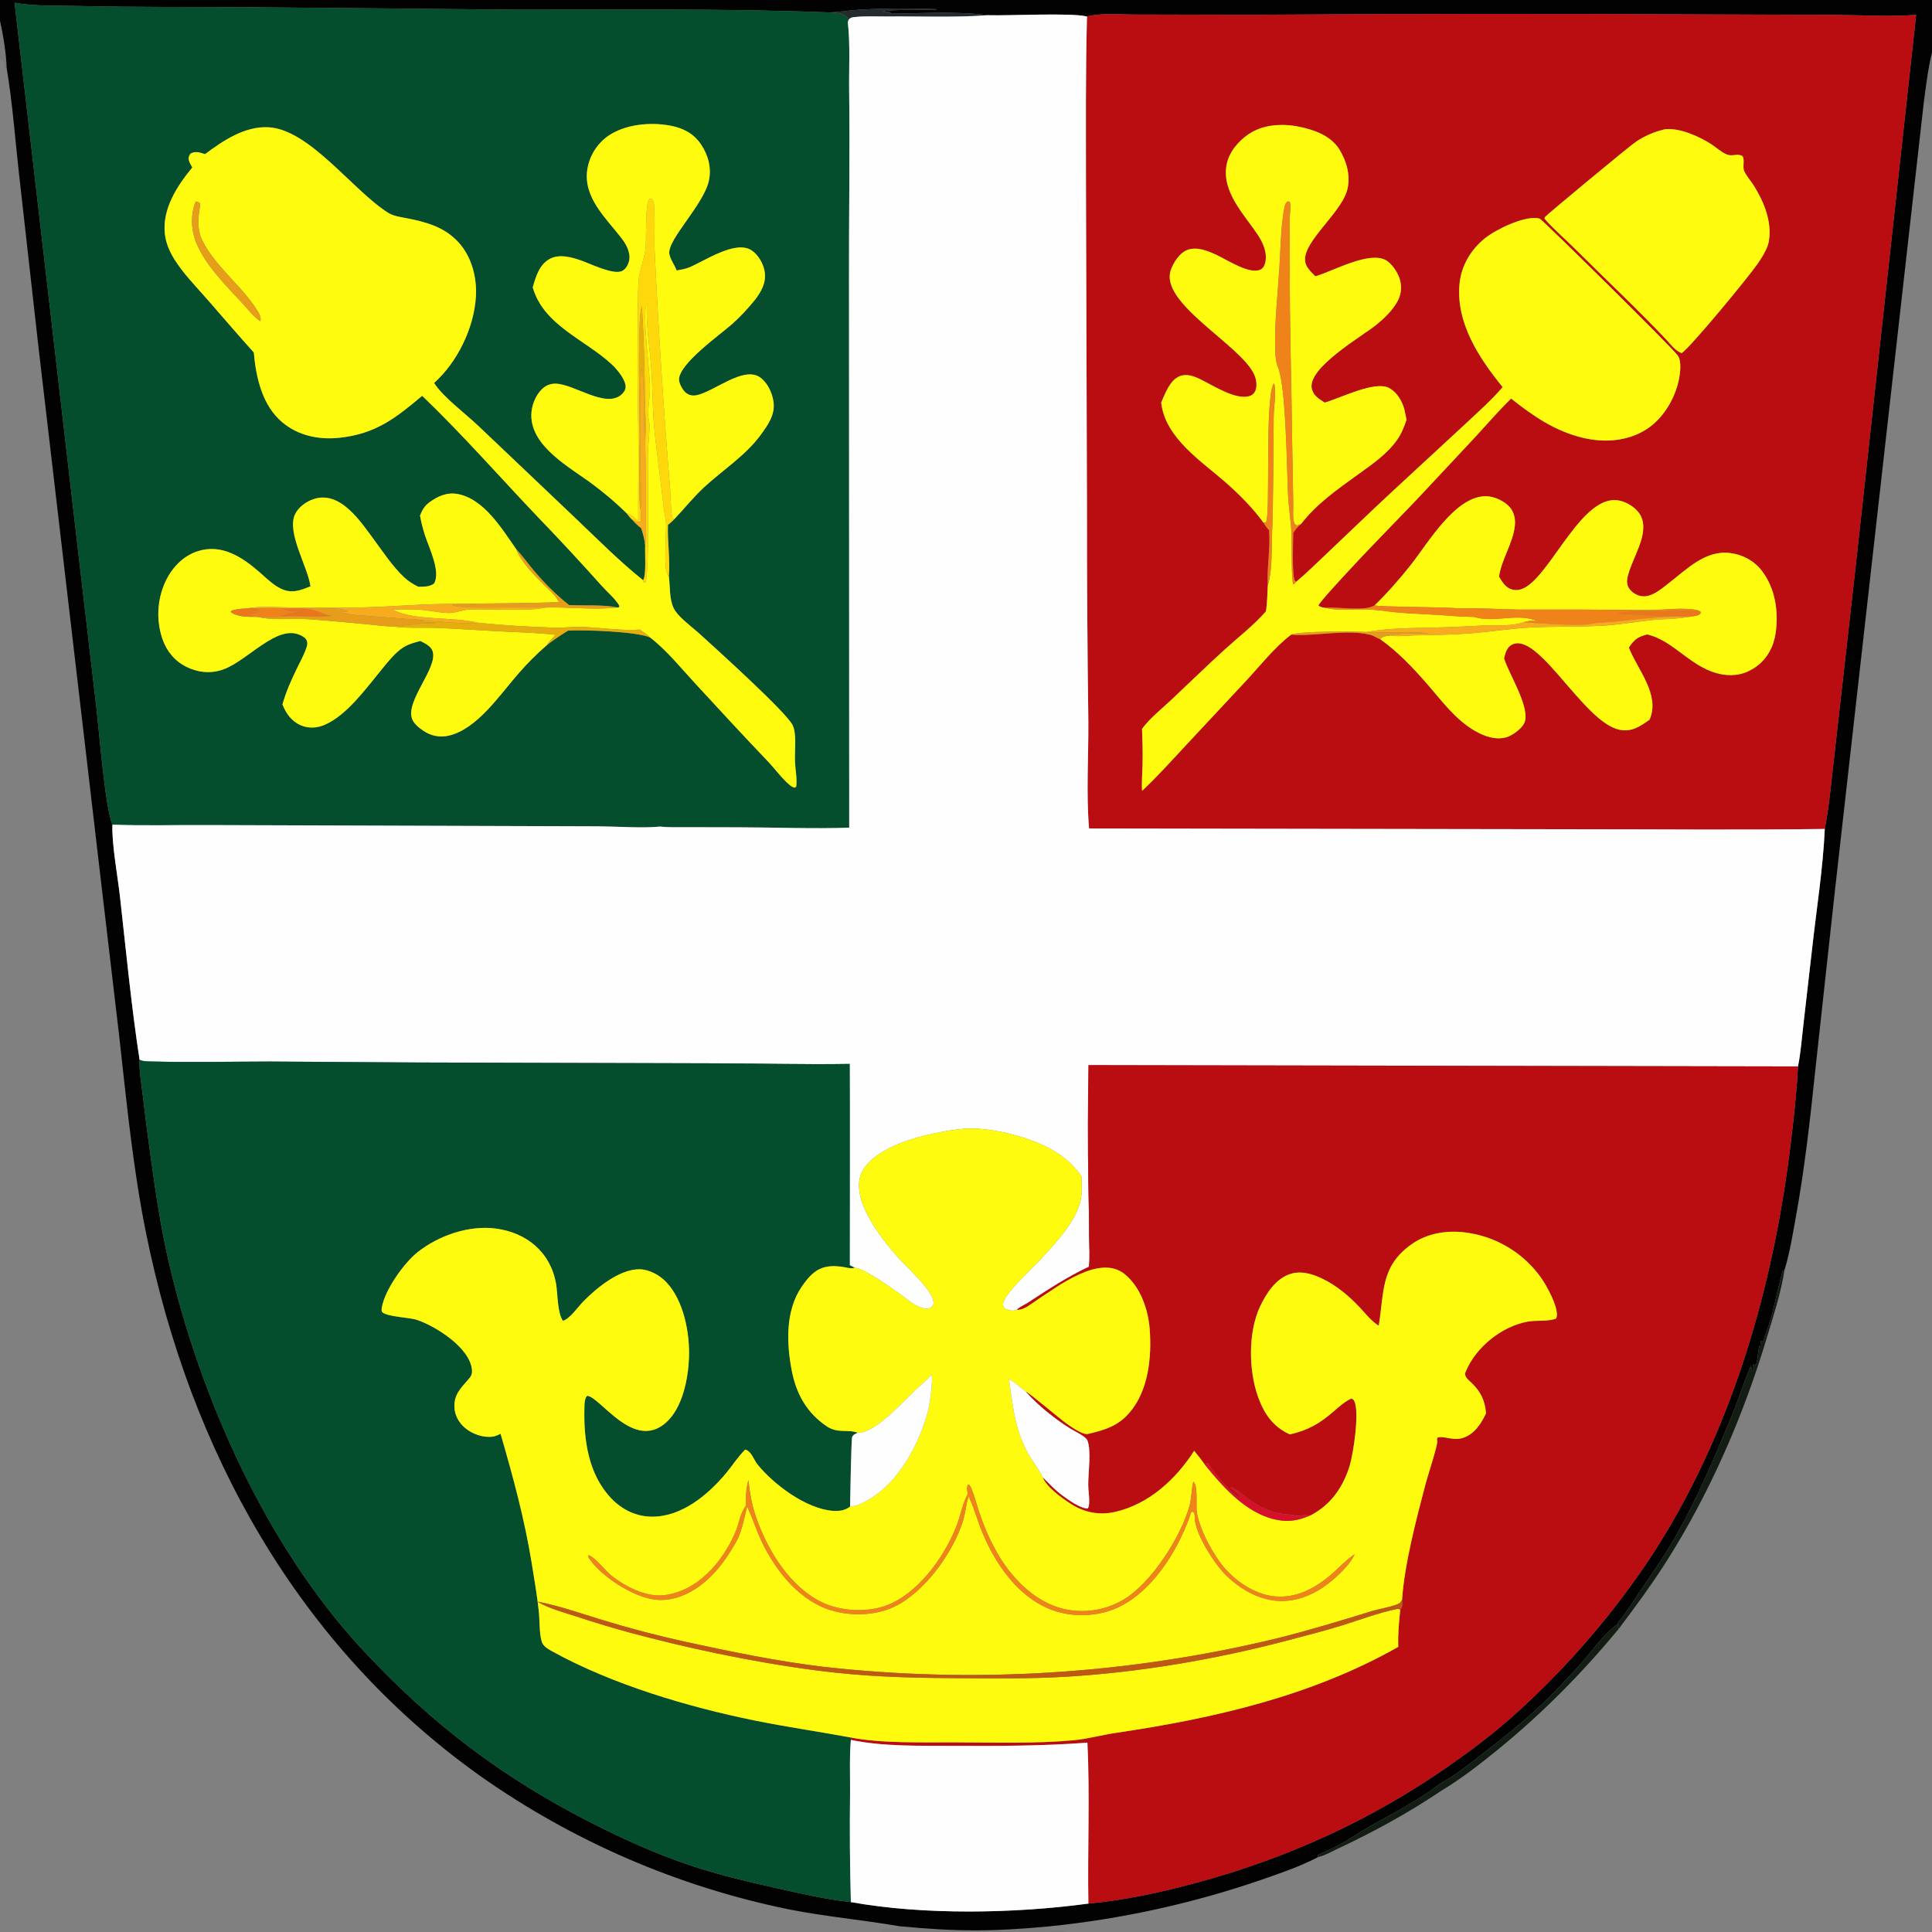
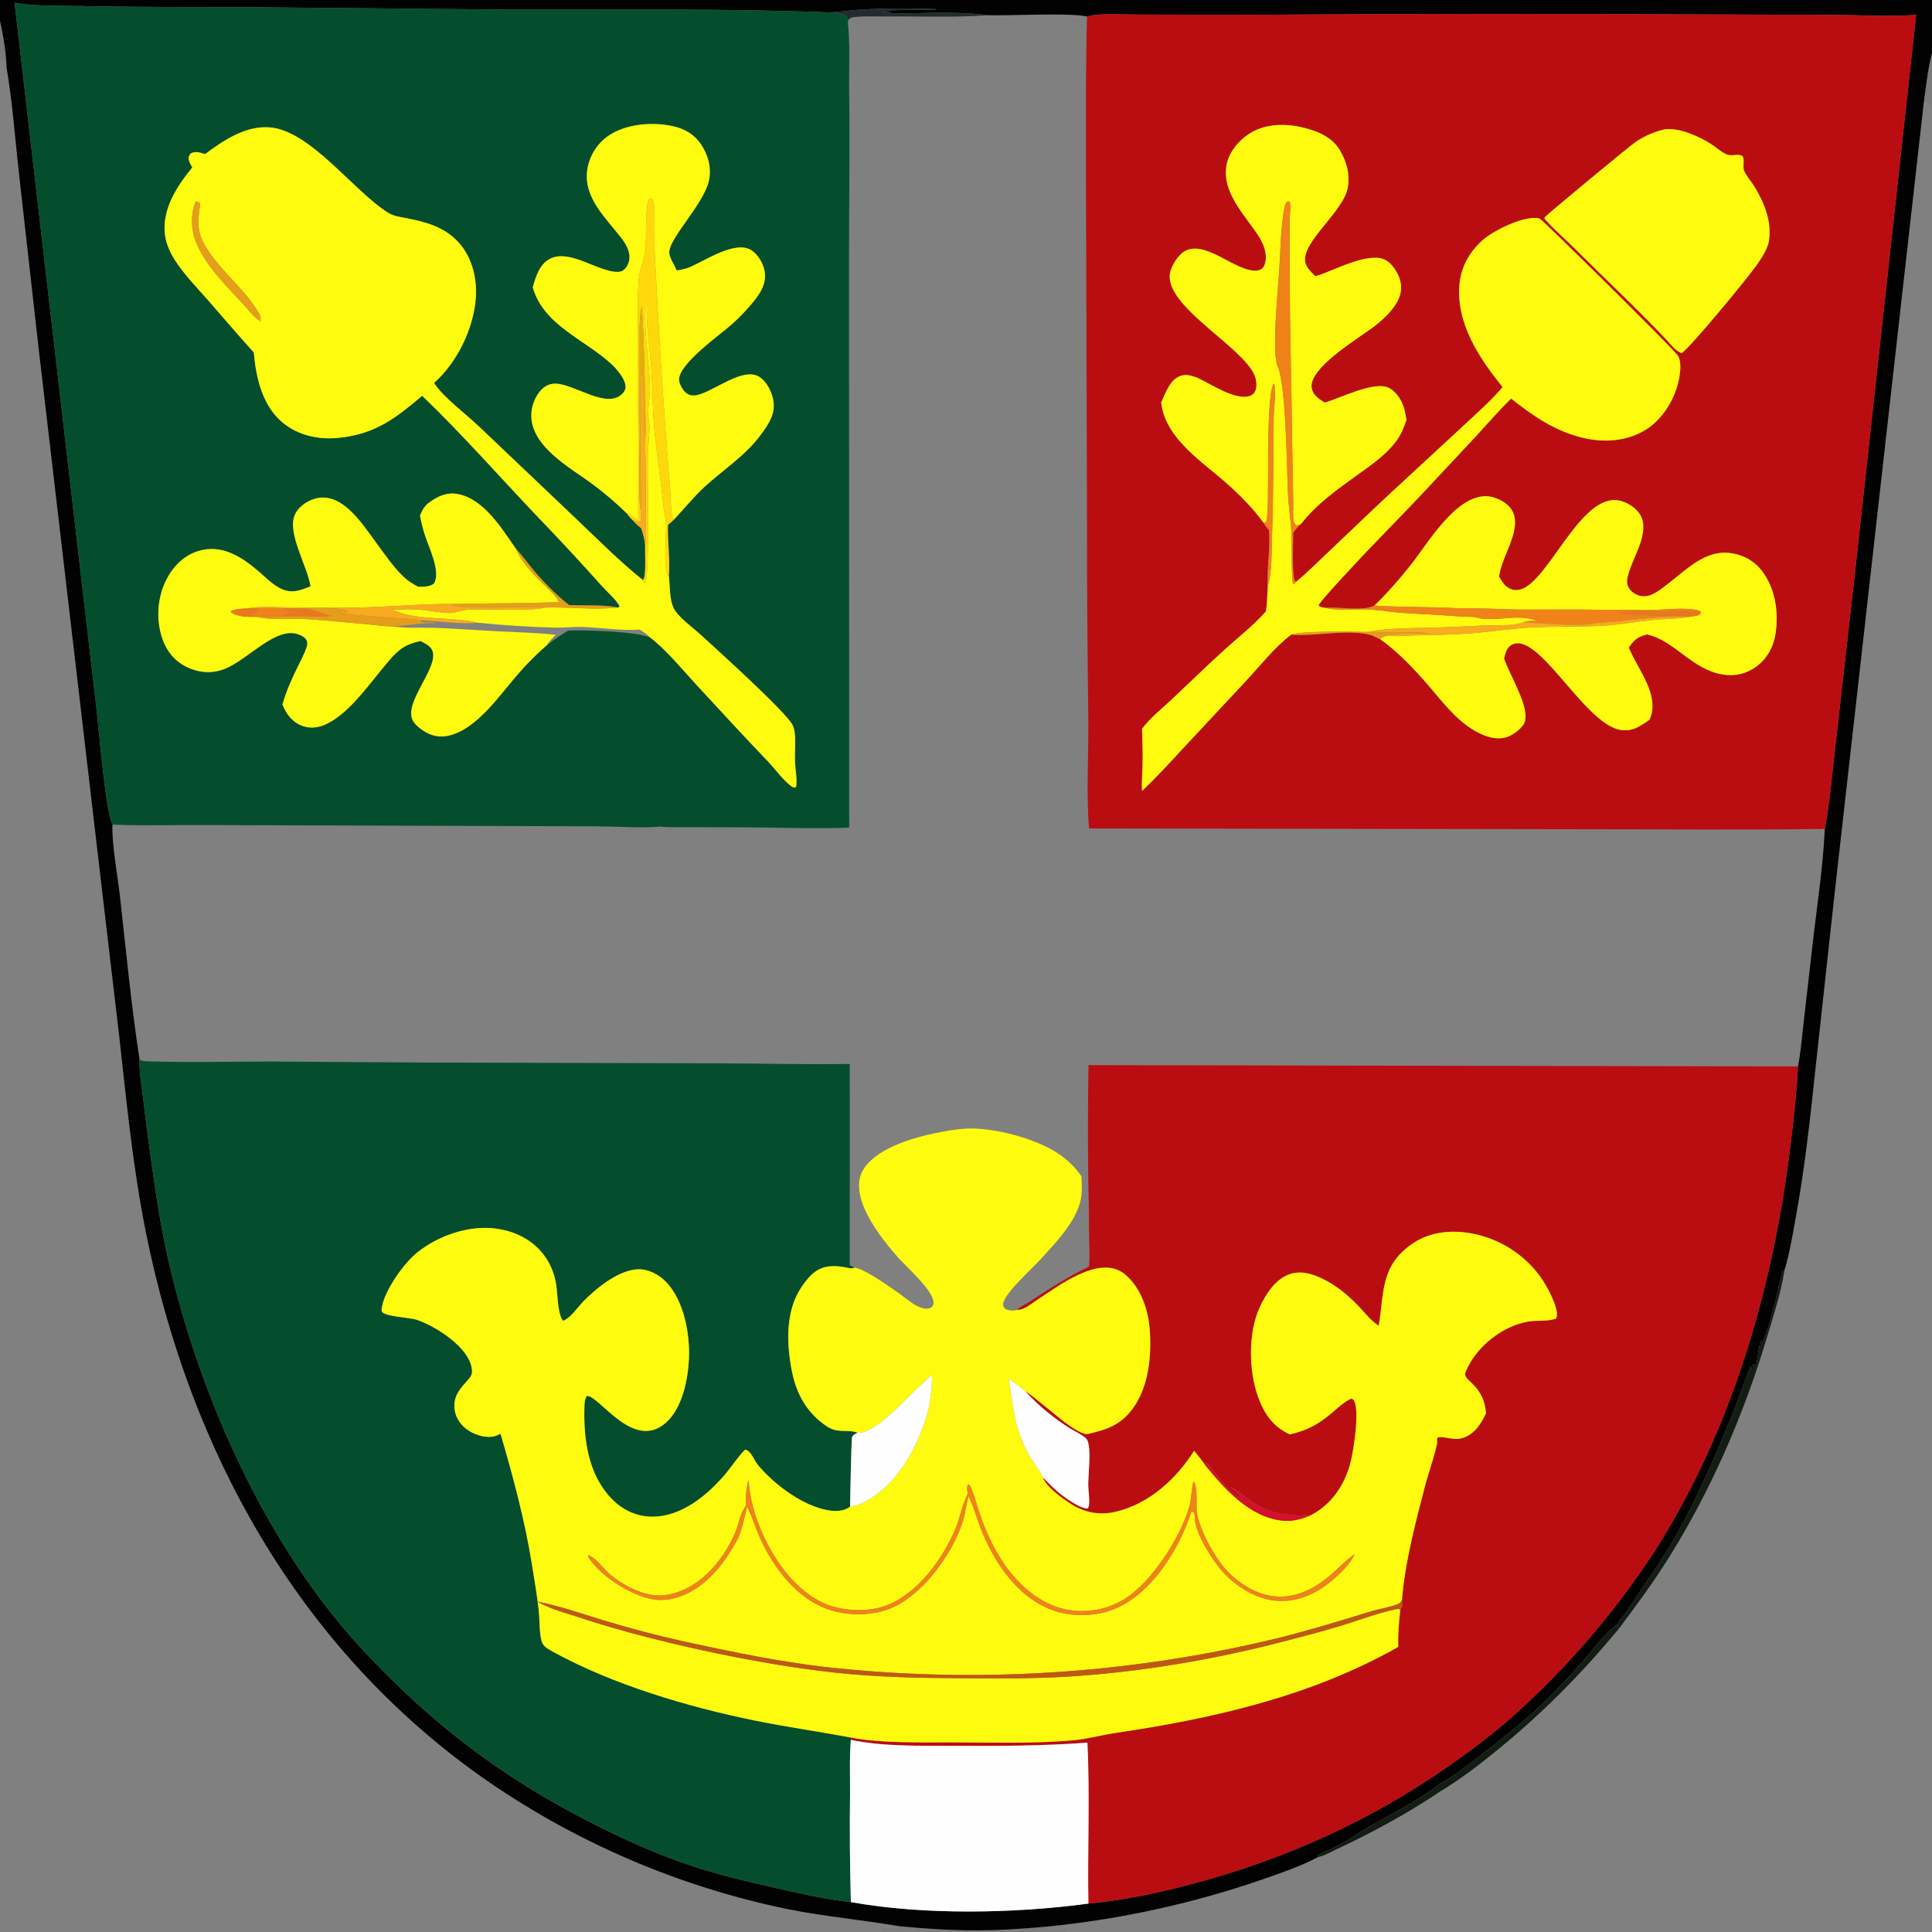
<svg xmlns="http://www.w3.org/2000/svg" width="3200" height="3200">
  <rect width="100%" height="100%" fill="#808080" stroke="none" />
  <path fill="#020202" d="M0 0L3200 0L3200 87.157C3193.28 114.012 3190.12 142.009 3186.43 169.411L3038.79 1478.9L3006.26 1776.64C2997.89 1856.65 2988.88 1936.37 2974.52 2015.56C2969.25 2044.64 2964.41 2075.33 2955.72 2103.59L2952.93 2104.42C2942.66 2139.61 2937.13 2178.46 2923.39 2212.3C2922.2 2215.24 2921.59 2217.98 2920.91 2221.07C2919.51 2220.98 2918.12 2220.85 2916.72 2220.71L2917.86 2218.89C2917.2 2220.43 2916.49 2221.95 2915.77 2223.46C2916.54 2226.25 2917.36 2228.83 2918.51 2231.49L2917.68 2232.81C2915.67 2231.53 2915.55 2230.45 2914.51 2228.36C2910.89 2238.96 2912.43 2250.82 2908.13 2261.22C2905.39 2261.1 2906.77 2261.45 2904.06 2259.9C2902.36 2263.9 2902.97 2265.98 2903.47 2270.13L2902.3 2272.65L2900.13 2261.77C2887.63 2291.9 2877.66 2323.07 2865.15 2353.12C2838.29 2417.63 2809.68 2484.65 2775.03 2545.34C2757.81 2575.5 2737.95 2604.11 2718.42 2632.78C2708.12 2647.9 2698.62 2663.26 2687.62 2677.91C2685.68 2680.49 2678.93 2687.38 2679.05 2690.26C2655.13 2706.85 2634.53 2738.54 2614.47 2760.03C2594.49 2781.43 2574.26 2803.58 2552.97 2823.66C2520.38 2854.39 2484.83 2882.37 2449.36 2909.66C2429.73 2924.77 2407.62 2942.6 2385.63 2953.89C2352.45 2980.47 2305.21 3004.46 2267.58 3025.76C2252.57 3034.26 2238.5 3044.3 2223.52 3052.75C2210.3 3060.2 2196.38 3066.26 2182.62 3072.59L2183.15 3075.89C2154.6 3090.97 2122.44 3102.01 2091.97 3112.59Q2070.41 3120.05 2048.65 3126.88Q2026.88 3133.7 2004.93 3139.89Q1982.97 3146.08 1960.85 3151.63Q1938.72 3157.18 1916.44 3162.08Q1894.16 3166.98 1871.75 3171.23Q1849.34 3175.48 1826.82 3179.08Q1804.29 3182.67 1781.67 3185.61Q1759.05 3188.54 1736.35 3190.82C1642.36 3199.68 1583.31 3199.33 1489.59 3190.41C1428.32 3179.88 1366.81 3174.5 1305.65 3162.31Q1297.08 3160.55 1288.54 3158.69Q1280 3156.82 1271.48 3154.84Q1262.96 3152.86 1254.47 3150.78Q1245.98 3148.69 1237.51 3146.49Q1229.05 3144.3 1220.61 3141.99Q1212.18 3139.69 1203.77 3137.28Q1195.37 3134.86 1187 3132.34Q1178.62 3129.82 1170.28 3127.19Q1161.94 3124.57 1153.64 3121.83Q1145.33 3119.1 1137.06 3116.25Q1128.79 3113.41 1120.56 3110.46Q1112.33 3107.52 1104.13 3104.46Q1095.94 3101.41 1087.79 3098.25Q1079.63 3095.09 1071.52 3091.83Q1063.41 3088.56 1055.34 3085.19Q1047.27 3081.83 1039.24 3078.36Q1031.21 3074.88 1023.23 3071.31Q1015.25 3067.73 1007.32 3064.06Q999.385 3060.38 991.499 3056.6Q983.613 3052.82 975.777 3048.94Q967.94 3045.06 960.154 3041.08Q952.368 3037.1 944.634 3033.02Q936.899 3028.94 929.218 3024.76Q921.537 3020.59 913.911 3016.31Q906.284 3012.03 898.713 3007.65Q891.142 3003.28 883.628 2998.81Q876.114 2994.33 868.658 2989.76Q861.202 2985.2 853.806 2980.53Q846.409 2975.87 839.073 2971.11Q831.737 2966.35 824.464 2961.5Q817.189 2956.64 809.979 2951.7Q802.768 2946.75 795.621 2941.71C492.986 2726.37 315.124 2403.24 242.083 2043.33C220.275 1935.87 209.824 1826.73 197.635 1717.9L161.066 1406.86L63.498 572.946L31.014 283.595C24.788 227.184 20.512 168.942 11.075 113.008C10.2 87.772 5.449 59.026 0 34.371L0 0ZM1373.11 20.552C1200.75 13.883 1028.96 16.328 856.56 16.054L402.6 11.85C312.737 11.364 223.037 12.035 133.168 9.975C101.456 9.249 53.955 10.577 24.109 4.438L127.93 900.427L160.026 1175.39C164.142 1210.85 174.365 1340.05 186.292 1365.86C184.674 1395.97 195.044 1452.17 198.634 1484.23C208.75 1574.58 217.392 1665.37 231.154 1755.26C230.486 1774.68 234.192 1795.09 236.49 1814.39Q242.389 1864.66 249.368 1914.79C257.57 1973.35 265.981 2031.84 279.332 2089.5C331.676 2315.54 441.81 2562.18 601.342 2733.37C715.322 2855.67 832.033 2944.39 981.393 3020.17C1033.64 3046.68 1086.69 3070.63 1142.3 3089.31C1187.58 3104.52 1234.06 3115.69 1280.65 3126.07C1322.85 3135.47 1366.39 3145.93 1409.36 3150.46C1530.25 3172.3 1680.83 3169.41 1802.73 3152.95C1862.65 3147.28 1920.68 3134.78 1978.77 3119.19C2130.74 3078.42 2270.44 3015.19 2399.56 2925.01C2437.73 2898.35 2475.29 2870.14 2509.84 2838.88Q2526.18 2824.16 2542.03 2808.93Q2557.89 2793.7 2573.25 2777.97Q2588.61 2762.24 2603.46 2746.02Q2618.31 2729.81 2632.63 2713.12Q2646.95 2696.44 2660.73 2679.3Q2674.5 2662.17 2687.73 2644.6Q2700.95 2627.03 2713.6 2609.05Q2726.25 2591.07 2738.32 2572.69C2868.02 2371.27 2936.54 2134.01 2965.46 1897.98C2970.81 1854.32 2975.82 1810.29 2978.03 1766.35C2982.57 1743.8 2984.3 1720.01 2986.99 1697.15L3001.35 1571.88C3008.61 1506.03 3019.41 1439.16 3022.43 1373C3030.67 1329.69 3034.12 1284.48 3039.45 1240.64L3073.31 940.243L3173.71 24.631C3130.63 27.926 3086.07 25.107 3042.89 24.714L2819.81 23.881Q2443.07 21.831 2066.33 24.56L1880.87 24.101C1857.57 24.212 1822.27 21.09 1800.42 27.351C1774.36 20.719 1671.71 26.306 1636.24 25.192C1581.41 17.997 1523.76 22.485 1468.63 22.635C1471.79 22.481 1473.11 23.123 1475.54 20.948C1471.85 18.621 1467.05 20.333 1462.57 19.413C1470.07 14.717 1535.84 17.378 1550.83 15.947L1550.19 15.202C1508.07 13.496 1464.98 13.646 1422.87 16.115C1406.13 17.097 1389.91 20.24 1373.11 20.552Z" />
  <path fill="#044E2E" d="M24.109 4.438C53.955 10.577 101.456 9.249 133.168 9.975C223.037 12.035 312.737 11.364 402.6 11.85L856.56 16.054C1028.96 16.328 1200.75 13.883 1373.11 20.552C1381.86 21.39 1396.66 20.873 1402.65 28.32C1403.92 29.901 1404.52 30.907 1405.58 32.552L1404.26 36.833C1408.45 73.909 1405.96 113.435 1406.46 150.888C1407.84 254.071 1405.96 357.135 1406.22 460.31L1406.56 1370.86C1345.99 1373.04 1284.73 1370.36 1224.08 1370.28L1137.08 1370.08C1122.72 1369.97 1107.56 1370.7 1093.34 1369.05C1064.62 1372.04 1021.33 1368.82 991.244 1368.66L773.758 1367.96L347.019 1366.58C293.568 1366.16 239.67 1367.97 186.292 1365.86C174.365 1340.05 164.142 1210.85 160.026 1175.39L127.93 900.427L24.109 4.438ZM882.384 475.951C900.548 539.207 968.865 562.104 1013.43 603.654C1021.95 611.593 1037.29 629.582 1036.15 642.018C1035.76 646.351 1032.96 650.235 1029.86 653.087C1003.48 677.359 951.397 636.049 920.195 635.459C911.352 635.292 903.548 638.667 897.304 644.88C886.542 655.59 880.162 672.374 880.036 687.448C879.599 740.105 944.443 774.313 981.24 801.771C1000.33 816.014 1019.5 832.024 1036.47 848.747L1037.9 850.177C1040.88 853.76 1043.89 858.068 1047.43 861.042C1051.95 866.447 1056.46 870.699 1062.05 874.976C1065.32 884.644 1067.58 893.498 1068.66 903.692C1067.84 914.349 1070.9 954.109 1065.15 960.978C1026.01 929.757 989.719 893.015 953.426 858.549L792.599 705.693C772.312 686.303 732.528 656.563 719.043 634.25C757.598 599.854 785.134 543.066 788.243 491.387C790.134 459.945 781.312 425.534 759.853 401.85C736.168 375.708 705.556 367.627 672.146 361.174C662.328 359.278 651.811 357.963 643.164 352.585C584.785 316.279 512.943 214.245 444.485 210.796C405.331 208.823 369.579 232.932 339.662 255.281C330.79 252.648 324.585 249.83 315.631 254.253C313.399 257.635 311.861 260.291 312.625 264.557C313.41 268.934 316.361 273.463 318.514 277.343C293.498 307.833 268.741 345.346 273.041 386.831C274.615 402.015 280.496 415.978 288.462 428.848C303.758 453.559 325.56 475.503 344.646 497.342C369.833 526.16 394.667 555.399 420.363 583.758C424.017 625.295 434.37 671.87 468.047 699.836C494.333 721.666 528.206 728.613 561.71 725.12C621.97 718.838 654.966 692.785 699.271 655.566C766.072 719.632 827.487 789.781 891.31 856.828Q945.324 912.843 997.141 970.898C1006.24 980.995 1019.09 991.633 1025.78 1003.26L1025.64 1005.74L1022.34 1006.23C1001.95 1001.21 965.306 1003.51 942.6 1002.17C921.231 985.599 900.719 964.697 883.408 944.041C873.847 932.632 865.211 920.356 854.955 909.56C831.423 876.045 801.335 825.596 757.201 818.108C739.805 815.156 724.631 822.142 710.906 832.261C703.022 838.073 699.321 845.024 695.684 853.909Q698.675 870.743 704.025 886.983C710.439 906.878 730.481 946.945 718.928 966.422C711.84 972.288 701.564 971.627 692.812 971.885C683.801 967.366 676.074 962.609 668.709 955.604C650.607 938.387 635.885 916.24 621.074 896.196C598.785 866.031 564.343 811.524 519.268 826.726C507.148 830.813 494.192 840.038 488.66 851.862C474.481 882.17 509.637 938.098 514.303 971.243C497.321 977.78 483.533 983.611 465.769 975.259C452.339 968.945 441.023 957.485 429.958 947.824C401.463 922.942 367.327 900.184 327.494 912.968C303.586 920.641 285.487 939.63 274.704 961.779Q274.038 963.179 273.406 964.595Q272.775 966.01 272.177 967.441Q271.579 968.872 271.017 970.316Q270.454 971.76 269.926 973.218Q269.398 974.676 268.905 976.146Q268.412 977.616 267.955 979.097Q267.498 980.578 267.077 982.07Q266.655 983.562 266.27 985.064Q265.885 986.566 265.536 988.076Q265.187 989.587 264.875 991.105Q264.562 992.624 264.286 994.149Q264.01 995.675 263.771 997.207Q263.532 998.738 263.33 1000.28Q263.128 1001.81 262.964 1003.35Q262.799 1004.9 262.671 1006.44Q262.543 1007.99 262.453 1009.53Q262.362 1011.08 262.309 1012.63Q262.256 1014.18 262.24 1015.73Q262.224 1017.28 262.246 1018.83Q262.267 1020.38 262.326 1021.93Q262.385 1023.48 262.481 1025.03Q262.577 1026.57 262.711 1028.12Q262.844 1029.66 263.015 1031.2Q263.185 1032.74 263.393 1034.28Q263.601 1035.82 263.845 1037.35Q264.09 1038.88 264.371 1040.4Q264.653 1041.93 264.971 1043.45Q265.289 1044.96 265.643 1046.47Q265.998 1047.98 266.388 1049.48Q266.779 1050.98 267.206 1052.47Q267.633 1053.96 268.095 1055.44Q268.558 1056.92 269.056 1058.39C276.134 1078.66 289.475 1094.98 308.885 1104.54C328.406 1114.16 349.54 1116.09 370.046 1108.68C410.663 1094 458.309 1033.98 497.038 1051.83C501.486 1053.89 506.604 1056.62 508.326 1061.54C509.42 1064.66 509.049 1068 508.093 1071.09C504.348 1083.2 497.476 1095.46 491.935 1106.84C482.37 1126.5 473.802 1145.67 467.871 1166.81C473.874 1181.91 483.033 1194.84 498.583 1201.46C511.192 1206.83 525.416 1205.92 537.845 1200.53C575.295 1184.26 607.638 1138.45 633.469 1107.21C643.2 1095.43 654.611 1080.88 667.54 1072.58C676.299 1066.95 686.306 1064.16 696.286 1061.67C704.057 1065.74 713.929 1069.97 716.709 1079.11C725.098 1106.7 671.232 1160.84 682.628 1190.95C685.71 1199.09 694.097 1205.45 701.086 1210.26C713.338 1218.69 728.158 1221.82 742.722 1218.57C790.685 1207.85 828.555 1149.59 859.605 1114.58Q870.406 1102.18 882.058 1090.58Q893.711 1078.98 906.157 1068.24C917.194 1059.53 928.926 1051.95 940.845 1044.51C966.804 1042.93 1054.5 1045.83 1076.83 1055.91C1104.31 1077.06 1128.94 1107.65 1152.52 1133.17C1191.99 1175.91 1231.22 1218.62 1271.46 1260.66C1283.51 1273.25 1294.18 1288.41 1307.37 1299.66C1310.4 1302.24 1312.81 1304.13 1316.86 1304.61L1318.75 1302.72C1320.52 1289.36 1317.2 1274.56 1316.7 1261.03C1316.19 1246.83 1317.86 1232.5 1316.73 1218.33C1316.27 1212.66 1315.44 1206.68 1313.03 1201.46C1303.21 1180.17 1184.84 1073.67 1158.98 1049.98C1146.33 1038.38 1123.37 1022.4 1115.89 1007.41C1108.35 992.32 1110.05 971.277 1107.85 954.644C1110.18 927.022 1105.33 897.407 1106.35 869.364C1109.86 866.527 1113.18 863.738 1116.32 860.478C1133.27 842.69 1148.39 823.503 1166.53 806.755C1196.46 779.119 1235.02 754.235 1259.13 721.372C1271.99 703.857 1284.94 686.333 1280.83 663.407C1278.27 649.103 1270.6 632.755 1258.11 624.547C1230.63 606.493 1182.04 649.016 1153.92 654.542C1147.33 655.837 1141.65 654.956 1136.28 650.749C1131.01 646.623 1125 635.936 1124.72 629.105C1123.64 602.831 1193.72 553.652 1212.79 536.565Q1222.85 527.519 1232.13 517.686Q1241.42 507.853 1249.88 497.297C1260.56 483.732 1269.16 468.704 1266.65 450.778C1264.78 437.438 1256.37 422.42 1245.05 414.825C1218.2 396.8 1166.7 432.751 1141.27 443.015C1134.74 445.647 1127.56 446.76 1120.66 448.006C1117.64 439.051 1109.76 429.162 1108.57 420.131C1105.46 396.533 1165.66 338.985 1174.2 298.988C1178.71 277.812 1172.86 256.259 1160.73 238.634C1148.61 221.032 1131.65 212.251 1111.14 208.273C1077.8 201.805 1035.23 205.518 1006.78 225.528Q1005.92 226.144 1005.08 226.781Q1004.24 227.418 1003.41 228.076Q1002.58 228.735 1001.78 229.413Q1000.97 230.092 1000.17 230.791Q999.382 231.49 998.607 232.209Q997.833 232.927 997.077 233.665Q996.321 234.403 995.584 235.16Q994.847 235.916 994.129 236.691Q993.411 237.466 992.713 238.259Q992.015 239.052 991.337 239.862Q990.659 240.672 990.002 241.498Q989.344 242.325 988.708 243.168Q988.072 244.012 987.457 244.87Q986.842 245.729 986.249 246.603Q985.655 247.477 985.084 248.366Q984.513 249.255 983.965 250.157Q983.417 251.06 982.891 251.976Q982.365 252.893 981.863 253.822Q981.36 254.751 980.882 255.693Q980.403 256.634 979.948 257.588Q979.493 258.541 979.062 259.505Q978.631 260.47 978.224 261.445Q977.818 262.42 977.436 263.405Q977.054 264.389 976.697 265.384Q976.34 266.378 976.008 267.381Q975.676 268.383 975.37 269.394Q975.063 270.405 974.782 271.423Q974.501 272.442 974.246 273.467Q973.991 274.492 973.761 275.523Q973.532 276.554 973.328 277.59Q973.125 278.627 972.948 279.668Q972.77 280.71 972.619 281.755C966.282 327.822 1004.11 361.607 1029.33 394.448C1037.12 404.595 1044.45 417.509 1042.23 430.777C1041.13 437.381 1036.96 445.261 1030.97 448.58C1016.99 456.311 978.544 437.11 963.152 431.729C946.833 426.023 927.149 420.148 910.799 428.727C893.226 437.948 887.499 458.294 882.384 475.951Z" />
  <path fill="#242B2E" d="M1373.11 20.552C1389.91 20.24 1406.13 17.097 1422.87 16.115C1464.98 13.646 1508.07 13.496 1550.19 15.202L1550.83 15.947C1535.84 17.378 1470.07 14.717 1462.57 19.413C1467.05 20.333 1471.85 18.621 1475.54 20.948C1473.11 23.123 1471.79 22.481 1468.63 22.635C1523.76 22.485 1581.41 17.997 1636.24 25.192C1584.59 29.246 1523.97 26.835 1471.04 27.3C1452.55 27.462 1432.79 26.24 1414.48 28.384C1410.14 28.891 1408.99 29.378 1405.81 32.254C1405.72 32.338 1405.66 32.453 1405.58 32.552C1404.52 30.907 1403.92 29.901 1402.65 28.32C1396.66 20.873 1381.86 21.39 1373.11 20.552Z" />
  <path fill="#BA0D12" d="M1800.42 27.351C1822.27 21.09 1857.57 24.212 1880.87 24.101L2066.33 24.56Q2443.07 21.828 2819.81 23.881L3042.89 24.714C3086.07 25.107 3130.63 27.926 3173.71 24.631L3073.31 940.243L3039.45 1240.64C3034.12 1284.48 3030.67 1329.69 3022.43 1373C2883.11 1374.92 2743.66 1373.42 2604.33 1373.47L1803.86 1372.19C1799 1315.84 1802.99 1252.54 1802.66 1195.44Q1800.26 1019.81 1800.39 844.171L1798.72 303.305C1798.74 211.396 1797.93 119.216 1800.42 27.351ZM1923.28 666.785C1930.11 726.474 1991.18 764.393 2032.57 801.237C2054.58 820.828 2075.24 841.707 2092.63 865.549C2095.41 870.333 2098.39 874.241 2102.11 878.327C2104.25 909.497 2098.31 939.559 2099.86 969.606C2099.09 983.831 2098.97 998.466 2096.86 1012.55C2076.8 1035.55 2051.12 1055.34 2028.45 1075.93C1998.26 1103.33 1969.22 1131.78 1939.52 1159.67C1923.43 1174.77 1904.78 1189.34 1891.58 1207.14C1892.32 1226.46 1892.91 1245.72 1892.48 1265.05C1892.15 1279.92 1890.68 1295.11 1891.65 1309.94C1917.88 1285.24 1941.75 1258.56 1966.29 1232.22L2064.48 1127C2087.85 1101.89 2111.25 1071.82 2138.58 1051.13C2178.9 1054.24 2231.36 1041.66 2269.74 1051.48C2275.7 1053 2280.35 1056.79 2285.88 1058.58C2314.62 1078.93 2339.27 1104.84 2362.41 1131.28C2387.25 1159.64 2410.06 1191.76 2443.39 1210.79C2458.92 1219.66 2477.32 1226.27 2495.17 1221.08C2504.87 1218.26 2519.98 1207.21 2524.48 1198.07C2536.31 1173.98 2499.13 1116.48 2491.19 1090.5C2493.27 1082.47 2495.4 1072.89 2503.17 1068.37C2547.26 1042.69 2622.36 1196.67 2682.71 1208.75C2702.8 1212.77 2716.57 1202.97 2732.18 1192.07L2732.72 1190.78C2749.4 1150.6 2713.05 1109.8 2698.7 1074.62L2697.86 1072.55C2706.97 1059.06 2712.63 1054.72 2728.24 1050.8C2774.36 1061.55 2801.99 1108.54 2852.97 1117.12C2873.46 1120.57 2892.61 1116.15 2909.35 1103.78C2927.32 1090.49 2937.72 1070.87 2940.94 1048.97C2946.21 1013.22 2940.49 974.507 2918.09 945.294C2905.25 928.555 2885.96 918.42 2865.12 915.921C2824.44 911.045 2793.78 942.914 2764.4 965.592C2751.94 975.208 2735.32 990.246 2718.34 987.39C2710.8 986.12 2702.35 980.949 2698.17 974.491C2695.54 970.432 2694.53 965.601 2694.99 960.813C2696.77 942.338 2714.47 911.792 2719.53 890.378C2722.7 877.012 2723.59 863.022 2715.68 851.053C2708.48 840.154 2694.01 831.303 2681.26 828.923C2622.62 817.975 2572.77 942.701 2528.86 971.381C2521.82 975.985 2513.82 978.687 2505.43 976.66C2493.84 973.862 2488.74 964.579 2482.88 955.229C2486.89 926.169 2505.92 900.188 2509.06 870.986C2510.24 860.044 2508.16 849.067 2500.99 840.445C2492.52 830.274 2475.55 822.336 2462.41 821.908C2410.94 820.231 2365.14 899.871 2336.54 935.918C2318.17 959.064 2298.1 982.058 2276.87 1002.61C2259.82 1013.39 2216.45 1004.57 2195.48 1006.85C2191.12 1006.16 2187.27 1005.94 2183.77 1002.96C2184.96 997.836 2225.99 953.902 2233.25 946.011C2276.37 899.129 2321.8 854.224 2365.21 807.557L2444.34 722.904C2463.71 701.85 2482.4 680.119 2502.9 660.141C2539.31 689.133 2575.93 714.226 2621.88 725.173C2657.08 733.559 2695.24 731.096 2726.4 711.429C2753.89 694.08 2773.42 662.016 2780.34 630.634C2782.83 619.318 2785.91 598.272 2778.71 588.645C2766.46 572.258 2555.1 364.335 2550.44 362.229C2549.68 361.889 2547.09 361.425 2546.09 361.298C2522.7 358.325 2477.52 380.084 2459.21 394.923C2436.24 413.53 2420.42 439.937 2417.48 469.585C2411.03 534.689 2449.89 593.206 2488.84 641.14C2470.28 663.073 2447.64 682.823 2426.74 702.535L2305.12 814.948C2269.16 848.292 2234 882.503 2198.31 916.137C2181.43 932.038 2164.85 948.664 2147.02 963.479L2145.08 962.499C2139.43 956.029 2141.99 894.887 2141.98 882.498C2145.88 876.658 2149.51 872.281 2154.97 867.839C2181.46 833.786 2215.4 810.38 2249.91 785.435C2272.68 768.973 2297 752.445 2313.54 729.267C2321.22 718.495 2325.4 707.668 2329.66 695.262C2328.26 689.625 2327.53 683.819 2326.07 678.176C2322.52 664.415 2313.69 649.563 2300.86 642.692C2277.22 630.037 2221.02 659.15 2194.14 666.843C2184.91 660.814 2175.79 655.76 2172.87 644.297C2164.06 609.743 2256.14 556.985 2279.71 537.913C2292.08 527.903 2304.58 515.804 2312.94 502.154C2320.14 490.411 2322.61 477.383 2318.94 463.999C2315.74 452.308 2306.01 436.792 2295.13 430.808C2267.74 415.754 2208.87 448.391 2181.18 456.873L2178.65 457.636C2173.63 452.539 2167.99 447.338 2164.45 441.069C2145.95 408.258 2220.96 356.298 2231.59 313.949C2237.23 291.472 2230.49 266.993 2218.49 247.615C2204.51 225.055 2177.45 215.207 2152.67 210.063C2124.5 204.215 2092.38 205.717 2067.87 222.377C2050.69 234.057 2035.35 252.446 2031.56 273.257C2023.44 317.874 2060.43 354.707 2083.01 388.464C2092.04 401.961 2099.52 418.912 2095.56 435.446C2094.44 440.082 2092.19 444.437 2087.67 446.58C2069.52 455.186 2032 430.083 2015.39 422.449C2000.54 415.629 1982.22 407.683 1965.99 414.263C1953.54 419.309 1943.89 434.486 1939.43 446.753C1919.21 502.32 2056.64 571.715 2077.79 621.286C2081.12 629.105 2082.62 640.167 2078.87 648.11C2077.01 652.052 2073.77 654.711 2069.63 656.014C2046.72 663.225 2008.26 637.881 1987.92 628.077C1977.65 623.127 1965.51 618.592 1954.22 622.984C1937.55 629.473 1929.96 651.823 1923.28 666.785ZM2756.34 214.34C2739.55 218.569 2724.88 224.784 2710.34 234.282C2699.16 241.586 2560.06 357.314 2559.04 359.357C2558.61 360.225 2558.41 361.19 2558.09 362.107C2573.59 379.94 2592.46 395.868 2609.24 412.612C2659.55 462.826 2712.08 511.934 2760.91 563.548C2767.19 570.822 2776.08 581.816 2785.39 584.865C2800.77 574.455 2895 460.125 2910.58 437.64C2917.72 427.328 2927.62 412.347 2929.74 399.784C2935.2 367.357 2922 335.184 2905.32 308.134C2900.37 300.104 2893.11 292.271 2889.15 283.855C2885.46 276.01 2890.72 264.869 2885.8 258.267C2880.3 255.716 2877.5 256.38 2871.54 256.913C2867.44 257.28 2863.89 257.34 2860 255.79C2851.07 252.229 2842.5 244.033 2834.31 238.783C2814.26 225.928 2780.76 210.666 2756.34 214.34Z" />
-   <path fill="#FEFEFE" d="M1636.24 25.192C1671.71 26.306 1774.36 20.719 1800.42 27.351C1797.93 119.216 1798.74 211.396 1798.72 303.305L1800.39 844.171Q1800.26 1019.81 1802.66 1195.44C1802.99 1252.54 1799 1315.84 1803.86 1372.19L2604.33 1373.47C2743.66 1373.42 2883.11 1374.92 3022.43 1373C3019.41 1439.16 3008.61 1506.03 3001.35 1571.88L2986.99 1697.15C2984.3 1720.01 2982.57 1743.8 2978.03 1766.35L1802.92 1764.16Q1801.16 1862.91 1802.63 1961.67Q1803.8 2005.51 1803.87 2049.37C1804.01 2065.45 1805.54 2082.17 1803.53 2098.14C1767.99 2114.88 1736.22 2135.74 1703.46 2157.22C1697.27 2161.28 1689.26 2164.37 1684.15 2169.56C1678.02 2171.87 1671.08 2170.55 1665.21 2168.05C1662.68 2165.07 1661.18 2163.91 1661.48 2159.69C1662.66 2143.12 1709.47 2101.27 1722.45 2086.99C1747.04 2059.94 1782.39 2023.94 1789.97 1987.31C1792.69 1974.2 1791.8 1961.48 1791.16 1948.19C1781.46 1934.19 1770.08 1922.86 1756.18 1913.02C1719.77 1887.26 1655.73 1870 1611.2 1869.14C1595.1 1868.82 1578.9 1871.28 1563.08 1874.11C1522.1 1881.45 1455.69 1898.3 1430.89 1935.55C1401.57 1979.59 1459.19 2050.83 1487.12 2082.42C1502.14 2099.4 1543.57 2135.14 1546.15 2156.2C1546.69 2160.6 1545.61 2162.02 1542.97 2165.37C1537.08 2168.09 1532.82 2168.2 1526.58 2166.23C1513.11 2161.96 1501.52 2151.11 1490.13 2142.94C1475.4 2132.36 1434.74 2103.62 1417.86 2100.06C1417.02 2099.89 1416.17 2099.75 1415.33 2099.59C1412.63 2098.32 1410 2096.96 1407.34 2095.6C1407.32 2095.54 1407.84 1796.2 1407.33 1762.17C1332.19 1763.43 1256.75 1761.26 1181.56 1761.17L693.54 1759.82L446.77 1758.23C381.855 1758.32 316.778 1759.9 251.884 1758.14C244.834 1757.95 237.623 1758.37 231.154 1755.26C217.392 1665.37 208.75 1574.58 198.634 1484.23C195.044 1452.17 184.674 1395.97 186.292 1365.86C239.67 1367.97 293.568 1366.16 347.019 1366.58L773.758 1367.96L991.244 1368.66C1021.33 1368.82 1064.62 1372.04 1093.34 1369.05C1107.56 1370.7 1122.72 1369.97 1137.08 1370.08L1224.08 1370.28C1284.73 1370.36 1345.99 1373.04 1406.56 1370.86L1406.22 460.31C1405.96 357.135 1407.84 254.071 1406.46 150.888C1405.96 113.435 1408.45 73.909 1404.26 36.833L1405.58 32.552C1405.66 32.453 1405.72 32.338 1405.81 32.254C1408.99 29.378 1410.14 28.891 1414.48 28.384C1432.79 26.24 1452.55 27.462 1471.04 27.3C1523.97 26.835 1584.59 29.246 1636.24 25.192Z" />
  <path fill="#020202" fill-opacity="0.047" d="M0 34.371C5.449 59.026 10.2 87.772 11.075 113.008C8.94 112.329 10.264 112.878 7.374 110.821C7.307 107.397 7.552 103.871 5.964 100.742C4.814 98.474 2.275 98.643 0 98.044L0 34.371Z" />
  <path fill="#020202" fill-opacity="0.043" d="M3186.43 169.411C3190.12 142.009 3193.28 114.012 3200 87.157L3200 180.319C3197.8 176.542 3195.71 171.897 3192.09 169.318C3190 167.827 3188.71 168.871 3186.43 169.411Z" />
  <path fill="#FEFB0E" d="M1037.9 850.177L1036.47 848.747C1019.5 832.024 1000.33 816.014 981.24 801.771C944.443 774.313 879.599 740.105 880.036 687.448C880.162 672.374 886.542 655.59 897.304 644.88C903.548 638.667 911.352 635.292 920.195 635.459C951.397 636.049 1003.48 677.359 1029.86 653.087C1032.96 650.235 1035.76 646.351 1036.15 642.018C1037.29 629.582 1021.95 611.593 1013.43 603.654C968.865 562.104 900.548 539.207 882.384 475.951C887.499 458.294 893.226 437.948 910.799 428.727C927.149 420.148 946.833 426.023 963.152 431.729C978.544 437.11 1016.99 456.311 1030.97 448.58C1036.96 445.261 1041.13 437.381 1042.23 430.777C1044.45 417.509 1037.12 404.595 1029.33 394.448C1004.11 361.607 966.282 327.822 972.619 281.755Q972.77 280.71 972.947 279.668Q973.125 278.627 973.328 277.59Q973.532 276.554 973.761 275.523Q973.991 274.492 974.246 273.467Q974.501 272.442 974.782 271.423Q975.063 270.405 975.37 269.394Q975.676 268.383 976.008 267.381Q976.34 266.378 976.697 265.384Q977.054 264.389 977.436 263.405Q977.818 262.42 978.224 261.445Q978.631 260.47 979.062 259.505Q979.493 258.541 979.948 257.587Q980.403 256.634 980.882 255.693Q981.361 254.751 981.863 253.822Q982.365 252.893 982.891 251.976Q983.417 251.06 983.965 250.157Q984.513 249.255 985.084 248.366Q985.656 247.477 986.249 246.603Q986.842 245.729 987.457 244.87Q988.072 244.012 988.708 243.168Q989.344 242.325 990.002 241.498Q990.659 240.672 991.337 239.862Q992.015 239.052 992.713 238.259Q993.411 237.466 994.129 236.691Q994.847 235.916 995.584 235.16Q996.321 234.403 997.077 233.665Q997.833 232.927 998.607 232.209Q999.382 231.49 1000.17 230.791Q1000.97 230.092 1001.78 229.413Q1002.58 228.735 1003.41 228.076Q1004.24 227.418 1005.08 226.781Q1005.92 226.144 1006.78 225.528C1035.23 205.518 1077.8 201.805 1111.14 208.273C1131.65 212.251 1148.61 221.032 1160.73 238.634C1172.86 256.259 1178.71 277.812 1174.2 298.988C1165.66 338.985 1105.46 396.533 1108.57 420.131C1109.76 429.162 1117.64 439.051 1120.66 448.006C1127.56 446.76 1134.74 445.647 1141.27 443.015C1166.7 432.751 1218.2 396.8 1245.05 414.825C1256.37 422.42 1264.78 437.438 1266.65 450.778C1269.16 468.704 1260.56 483.732 1249.88 497.297Q1241.42 507.853 1232.13 517.686Q1222.85 527.519 1212.79 536.565C1193.72 553.652 1123.64 602.831 1124.72 629.105C1125 635.936 1131.01 646.623 1136.28 650.749C1141.65 654.956 1147.33 655.837 1153.92 654.542C1182.04 649.016 1230.63 606.493 1258.11 624.547C1270.6 632.755 1278.27 649.103 1280.83 663.407C1284.94 686.333 1271.99 703.857 1259.13 721.372C1235.02 754.235 1196.46 779.119 1166.53 806.755C1148.39 823.503 1133.27 842.69 1116.32 860.478C1115.45 859.352 1114.22 858.429 1113.71 857.1C1111.02 850.076 1110.87 821.006 1110.05 811.836Q1093.72 613.283 1084.25 414.284C1083.18 390.212 1085.49 365.482 1083.47 341.625C1083.03 336.441 1082.6 332.527 1079.02 328.644L1075.55 329.418C1068.48 337.398 1070.54 392.999 1069.56 407.549C1068.18 427.815 1058.86 446.381 1057.65 466.179C1056.1 491.555 1056.74 517.435 1056.54 542.863Q1055.32 622.609 1057.11 702.344C1057.85 755.845 1056.73 809.34 1057.13 862.79C1051.08 857.669 1045.72 852.285 1037.9 850.177Z" />
  <path fill="#FEFB0E" d="M2092.63 865.549C2075.24 841.707 2054.58 820.828 2032.57 801.237C1991.18 764.393 1930.11 726.474 1923.28 666.785C1929.96 651.823 1937.55 629.473 1954.22 622.984C1965.51 618.592 1977.65 623.127 1987.92 628.077C2008.26 637.881 2046.72 663.225 2069.63 656.014C2073.77 654.711 2077.01 652.052 2078.87 648.11C2082.62 640.167 2081.12 629.105 2077.79 621.286C2056.64 571.715 1919.21 502.32 1939.43 446.753C1943.89 434.486 1953.54 419.309 1965.99 414.263C1982.22 407.683 2000.54 415.629 2015.39 422.449C2032 430.083 2069.52 455.186 2087.67 446.58C2092.19 444.437 2094.44 440.082 2095.56 435.446C2099.52 418.912 2092.04 401.961 2083.01 388.464C2060.43 354.707 2023.44 317.874 2031.56 273.257C2035.35 252.446 2050.69 234.057 2067.87 222.377C2092.38 205.717 2124.5 204.215 2152.67 210.063C2177.45 215.207 2204.51 225.055 2218.49 247.615C2230.49 266.993 2237.23 291.472 2231.59 313.949C2220.96 356.298 2145.95 408.258 2164.45 441.069C2167.99 447.338 2173.63 452.539 2178.65 457.636L2181.18 456.873C2208.87 448.391 2267.74 415.754 2295.13 430.808C2306.01 436.792 2315.74 452.308 2318.94 463.999C2322.61 477.383 2320.14 490.411 2312.94 502.154C2304.58 515.804 2292.08 527.903 2279.71 537.913C2256.14 556.985 2164.06 609.743 2172.87 644.297C2175.79 655.76 2184.91 660.814 2194.14 666.843C2221.02 659.15 2277.22 630.037 2300.86 642.692C2313.69 649.563 2322.52 664.415 2326.07 678.176C2327.53 683.819 2328.26 689.625 2329.66 695.262C2325.4 707.668 2321.22 718.495 2313.54 729.267C2297 752.445 2272.68 768.973 2249.91 785.435C2215.4 810.38 2181.46 833.786 2154.97 867.839L2148.07 870.535C2144.72 868.669 2143.72 867.036 2142.85 863.22C2140.89 854.698 2142.26 844.607 2142.06 835.857L2140.14 726.032C2139.14 631.591 2135.82 537.339 2136.38 442.848L2136.08 364.402C2136.13 354.964 2138.41 343.767 2136.54 334.708L2133.37 333.299C2129.07 336.136 2128.25 339.208 2127.31 344.208C2121.07 377.083 2121.11 413.866 2118.86 447.304C2115.84 492.166 2110.5 538.974 2112.37 583.947C2112.68 591.345 2113.62 601.064 2116.6 607.84C2130.37 639.216 2131.4 780.736 2133.48 820.45C2134.62 842.344 2138.42 864.071 2139.22 885.939C2139.61 896.675 2138.67 964.406 2142.25 967.945C2144.6 966.434 2145.34 965.843 2147.02 963.479C2164.85 948.664 2181.43 932.038 2198.31 916.137C2234 882.503 2269.16 848.292 2305.12 814.948L2426.74 702.535C2447.64 682.823 2470.28 663.073 2488.84 641.14C2449.89 593.206 2411.03 534.689 2417.48 469.585C2420.42 439.937 2436.24 413.53 2459.21 394.923C2477.52 380.084 2522.7 358.325 2546.09 361.298C2547.09 361.425 2549.68 361.889 2550.44 362.229C2555.1 364.335 2766.46 572.258 2778.71 588.645C2785.91 598.272 2782.83 619.318 2780.34 630.634C2773.42 662.016 2753.89 694.08 2726.4 711.429C2695.24 731.096 2657.08 733.559 2621.88 725.173C2575.93 714.226 2539.31 689.133 2502.9 660.141C2482.4 680.119 2463.71 701.85 2444.34 722.904L2365.21 807.557C2321.8 854.224 2276.37 899.129 2233.25 946.011C2225.99 953.902 2184.96 997.836 2183.77 1002.96C2187.27 1005.94 2191.12 1006.16 2195.48 1006.85C2223.05 1013.53 2254.4 1006.35 2282.59 1010.93C2285.24 1011.36 2283.97 1011.29 2286.86 1011.03C2316.61 1015.7 2347.04 1016.5 2377.07 1018.23C2398.46 1019.47 2420.27 1021.72 2441.68 1021.81C2473.96 1032.2 2510.76 1015.58 2542.83 1027.39L2543.28 1029.12C2542.63 1028.94 2541.99 1028.7 2541.32 1028.56C2535.72 1027.42 2529.36 1029.12 2523.87 1030.4C2504.45 1037.81 2480.71 1035.07 2460.17 1035.94C2432.66 1037.11 2405.29 1038.78 2377.75 1039.47C2339.91 1040.43 2300.52 1040.03 2263.19 1046.81C2242.79 1045.84 2154.3 1045 2138.58 1051.13C2111.25 1071.82 2087.85 1101.89 2064.48 1127L1966.29 1232.22C1941.75 1258.56 1917.88 1285.24 1891.65 1309.94C1890.68 1295.11 1892.15 1279.92 1892.48 1265.05C1892.91 1245.72 1892.32 1226.46 1891.58 1207.14C1904.78 1189.34 1923.43 1174.77 1939.52 1159.67C1969.22 1131.78 1998.26 1103.33 2028.45 1075.93C2051.12 1055.34 2076.8 1035.55 2096.86 1012.55C2098.97 998.466 2099.09 983.831 2099.86 969.606C2107.29 946.236 2105.89 913.947 2106.81 889.267C2109.26 823.275 2108.93 757.296 2109.61 691.266C2109.79 673.338 2113.8 653.463 2110.79 635.87L2109.27 635.828C2094.55 664.02 2104.82 854.229 2096.78 865.168L2092.63 865.549Z" />
  <path fill="#FEFB0E" d="M1065.15 960.978L1065.69 963.966L1068.69 964.903C1076.15 956.871 1072.62 778.493 1073.02 754.06C1073.29 737.175 1076.1 719.924 1075.66 703.147C1075.5 697.266 1073.2 691.523 1073.42 685.726C1074.03 669.468 1076.91 654.068 1076.49 637.534C1075.76 609.421 1064.35 527.405 1070.31 504.288L1071.62 503.711C1069.57 534.17 1075.82 574.059 1078.33 605.022C1081.43 643.274 1080.4 682.119 1084.77 720.244C1089.38 760.437 1094.89 800.514 1099.28 840.767C1100.17 848.861 1102.44 856.886 1103.07 864.909C1104.51 883.36 1097.57 940.43 1106.84 953.563C1107.13 953.965 1107.51 954.284 1107.85 954.644C1110.05 971.277 1108.35 992.32 1115.89 1007.41C1123.37 1022.4 1146.33 1038.38 1158.98 1049.98C1184.84 1073.67 1303.21 1180.17 1313.03 1201.46C1315.44 1206.68 1316.27 1212.66 1316.73 1218.33C1317.86 1232.5 1316.19 1246.83 1316.7 1261.03C1317.2 1274.56 1320.52 1289.36 1318.75 1302.72L1316.86 1304.61C1312.81 1304.13 1310.4 1302.24 1307.37 1299.66C1294.18 1288.41 1283.51 1273.25 1271.46 1260.66C1231.22 1218.62 1191.99 1175.91 1152.52 1133.17C1128.94 1107.65 1104.31 1077.06 1076.83 1055.91C1072.33 1050.69 1065.52 1046.79 1059.89 1042.82C1028.08 1045.03 995.914 1039.42 964.159 1038.44C949.058 1037.97 933.923 1039.93 918.797 1039.56C876.892 1038.51 833.247 1035.61 791.5 1031.46C748.884 1020.98 685.575 1028.76 649.568 1009.38C666.453 1009.31 683.752 1008.66 700.561 1010.33C714.606 1011.72 728.738 1014.99 742.843 1015.34C754.266 1015.62 764.959 1010.14 776.454 1009.62C809.351 1008.14 875.29 1013.08 904.017 1006.27C943.138 1005.04 983.403 1010.67 1022.34 1006.23L1025.64 1005.74L1025.78 1003.26C1019.09 991.633 1006.24 980.995 997.141 970.898Q945.324 912.843 891.31 856.828C827.487 789.781 766.072 719.632 699.271 655.566C654.966 692.785 621.97 718.838 561.71 725.12C528.206 728.613 494.333 721.666 468.047 699.836C434.37 671.87 424.017 625.295 420.363 583.758C394.667 555.399 369.833 526.16 344.646 497.342C325.56 475.503 303.758 453.559 288.462 428.848C280.496 415.978 274.615 402.015 273.041 386.831C268.741 345.346 293.498 307.833 318.514 277.343C316.361 273.463 313.41 268.934 312.625 264.557C311.861 260.291 313.399 257.635 315.631 254.253C324.585 249.83 330.79 252.648 339.662 255.281C369.579 232.932 405.331 208.823 444.485 210.796C512.943 214.245 584.785 316.279 643.164 352.585C651.811 357.963 662.328 359.278 672.146 361.174C705.556 367.627 736.168 375.708 759.853 401.85C781.312 425.534 790.134 459.945 788.243 491.387C785.134 543.066 757.598 599.854 719.043 634.25C732.528 656.563 772.312 686.303 792.599 705.693L953.426 858.549C989.719 893.015 1026.01 929.757 1065.15 960.978ZM324.269 333.592C315.335 354.482 316.339 380.534 324.718 401.286C340.175 439.57 373.684 472.203 401.271 502.153C410.469 512.139 420.024 524.689 431.296 532.21C432.919 524.895 429.118 518.972 425.285 512.94C399.385 472.18 357.209 442.274 335.301 398.572C321.51 371.061 333.452 340.923 331.099 336.849C330.008 334.96 326.236 333.992 324.269 333.592Z" />
  <path fill="#FEFB0E" d="M2760.91 563.548C2712.08 511.934 2659.55 462.826 2609.24 412.612C2592.46 395.868 2573.59 379.94 2558.09 362.107C2558.41 361.19 2558.61 360.225 2559.04 359.357C2560.06 357.314 2699.16 241.586 2710.34 234.282C2724.88 224.784 2739.55 218.569 2756.34 214.34C2780.76 210.666 2814.26 225.928 2834.31 238.783C2842.5 244.033 2851.07 252.229 2860 255.79C2863.89 257.34 2867.44 257.28 2871.54 256.913C2877.5 256.38 2880.3 255.716 2885.8 258.267C2890.72 264.869 2885.46 276.01 2889.15 283.855C2893.11 292.271 2900.37 300.104 2905.32 308.134C2922 335.184 2935.2 367.357 2929.74 399.784C2927.62 412.347 2917.72 427.328 2910.58 437.64C2895 460.125 2800.77 574.455 2785.39 584.865C2776.08 581.816 2767.19 570.822 2760.91 563.548Z" />
  <path fill="#FFD80B" d="M1068.52 729.28C1070.58 706.847 1068.57 682.903 1068.25 660.326C1067.54 609.583 1066.54 557.784 1063.02 507.176C1061.07 515.668 1060.04 523.889 1059.66 532.597C1056.9 597.055 1059.42 661.976 1059.53 726.487C1059.56 744.058 1057.14 832.805 1060.98 844.743C1061.29 850.202 1063.15 859.924 1060.3 864.59C1055.02 865.413 1052.31 862.709 1047.43 861.042C1043.89 858.068 1040.88 853.76 1037.9 850.177C1045.72 852.285 1051.08 857.669 1057.13 862.79C1056.73 809.34 1057.85 755.845 1057.11 702.344Q1055.32 622.608 1056.54 542.863C1056.74 517.435 1056.1 491.555 1057.65 466.179C1058.86 446.381 1068.18 427.815 1069.56 407.549C1070.54 392.999 1068.48 337.398 1075.55 329.418L1079.02 328.644C1082.6 332.527 1083.03 336.441 1083.47 341.625C1085.49 365.482 1083.18 390.212 1084.25 414.284Q1093.72 613.283 1110.05 811.836C1110.87 821.006 1111.02 850.076 1113.71 857.1C1114.22 858.429 1115.45 859.352 1116.32 860.478C1113.18 863.738 1109.86 866.527 1106.35 869.364C1105.33 897.407 1110.18 927.022 1107.85 954.644C1107.51 954.284 1107.13 953.965 1106.84 953.563C1097.57 940.43 1104.51 883.36 1103.07 864.909C1102.44 856.886 1100.17 848.861 1099.28 840.767C1094.89 800.514 1089.38 760.437 1084.77 720.244C1080.4 682.119 1081.43 643.274 1078.33 605.022C1075.82 574.059 1069.57 534.17 1071.62 503.711L1070.31 504.288C1064.35 527.405 1075.76 609.421 1076.49 637.534C1076.91 654.068 1074.03 669.468 1073.42 685.726C1073.2 691.523 1075.5 697.266 1075.66 703.147C1076.1 719.924 1073.29 737.175 1073.02 754.06C1072.62 778.493 1076.15 956.871 1068.69 964.903L1065.69 963.966L1065.15 960.978C1070.9 954.109 1067.84 914.349 1068.66 903.692C1070.95 887.946 1069.35 869.822 1069.47 853.845Q1070.33 791.552 1068.52 729.28Z" />
  <path fill="#EF8218" d="M2147.02 963.479C2145.34 965.843 2144.6 966.434 2142.25 967.945C2138.67 964.406 2139.61 896.675 2139.22 885.939C2138.42 864.071 2134.62 842.344 2133.48 820.45C2131.4 780.736 2130.37 639.216 2116.6 607.84C2113.62 601.064 2112.68 591.345 2112.37 583.947C2110.5 538.974 2115.84 492.166 2118.86 447.304C2121.11 413.866 2121.07 377.083 2127.31 344.208C2128.25 339.208 2129.07 336.136 2133.37 333.299L2136.54 334.708C2138.41 343.767 2136.13 354.964 2136.08 364.402L2136.38 442.848C2135.82 537.339 2139.14 631.591 2140.14 726.032L2142.06 835.857C2142.26 844.607 2140.89 854.698 2142.85 863.22C2143.72 867.036 2144.72 868.669 2148.07 870.535L2154.97 867.839C2149.51 872.281 2145.88 876.658 2141.98 882.498C2141.99 894.887 2139.43 956.029 2145.08 962.499L2147.02 963.479Z" />
  <path fill="#E59D1A" d="M431.296 532.21C420.024 524.689 410.469 512.139 401.271 502.153C373.684 472.203 340.175 439.57 324.718 401.286C316.339 380.534 315.335 354.482 324.269 333.592C326.236 333.992 330.008 334.96 331.099 336.849C333.452 340.923 321.51 371.061 335.301 398.572C357.209 442.274 399.385 472.18 425.285 512.94C429.118 518.972 432.919 524.895 431.296 532.21Z" />
  <path fill="#E5AE0C" d="M1068.52 729.28L1068.13 726.836C1065.39 708.801 1068.38 617.374 1061.78 610.176C1059.21 665.293 1060.36 721.334 1060.68 776.536C1060.81 798.597 1063.56 822.958 1060.98 844.743C1057.14 832.805 1059.56 744.058 1059.53 726.487C1059.42 661.976 1056.9 597.055 1059.66 532.597C1060.04 523.889 1061.07 515.668 1063.02 507.176C1066.54 557.784 1067.54 609.583 1068.25 660.326C1068.57 682.903 1070.58 706.847 1068.52 729.28Z" />
  <path fill="#F7AB1D" d="M1060.98 844.743C1063.56 822.958 1060.81 798.597 1060.68 776.536C1060.36 721.334 1059.21 665.293 1061.78 610.176C1068.38 617.374 1065.39 708.801 1068.13 726.836L1068.52 729.28Q1070.33 791.552 1069.47 853.845C1069.35 869.822 1070.95 887.946 1068.66 903.692C1067.58 893.498 1065.32 884.644 1062.05 874.976C1056.46 870.699 1051.95 866.447 1047.43 861.042C1052.31 862.709 1055.02 865.413 1060.3 864.59C1063.15 859.924 1061.29 850.202 1060.98 844.743Z" />
  <path fill="#EF8218" d="M2092.63 865.549L2096.78 865.168C2104.82 854.229 2094.55 664.02 2109.27 635.828L2110.79 635.87C2113.8 653.463 2109.79 673.338 2109.61 691.266C2108.93 757.296 2109.26 823.275 2106.81 889.267C2105.89 913.947 2107.29 946.236 2099.86 969.606C2098.31 939.559 2104.25 909.497 2102.11 878.327C2098.39 874.241 2095.41 870.333 2092.63 865.549Z" />
  <path fill="#FEFB0E" d="M695.684 853.909C699.321 845.024 703.022 838.073 710.906 832.261C724.631 822.142 739.805 815.156 757.201 818.108C801.335 825.596 831.423 876.045 854.955 909.56C863.193 931.056 885.161 953.019 901.405 969.091C909.282 976.884 918.089 984.185 923.793 993.763C924.222 994.483 924.676 995.188 925.103 995.91C925.359 996.344 925.596 996.789 925.842 997.228C870.777 999.574 815.378 999.192 760.26 1000.23C701.919 999.589 643.734 1005.61 585.507 1006.39C549.427 1006.88 513.185 1006.33 477.097 1006.02C455.2 1005.84 430.515 1003.64 408.959 1007.75C400.152 1008.26 391.789 1008.54 383.388 1011.55L382.087 1013.66C393.17 1022.15 411.119 1021.72 424.434 1021.74L426.62 1021.77C452.114 1028.08 486.036 1023.88 512.894 1025.71C545.857 1027.95 578.982 1031.53 611.927 1034.39C624.781 1035.51 638.097 1037.7 650.98 1037.61C674.804 1041.04 699.836 1039.06 723.889 1040.04C758.288 1041.45 792.665 1043.93 827.05 1045.7C858.237 1047.31 889.51 1048 920.564 1051.45C915.755 1056.58 909.441 1062.03 906.157 1068.24Q893.711 1078.98 882.058 1090.58Q870.406 1102.18 859.605 1114.58C828.555 1149.59 790.685 1207.85 742.722 1218.57C728.158 1221.82 713.338 1218.69 701.086 1210.26C694.097 1205.45 685.71 1199.09 682.628 1190.95C671.232 1160.84 725.098 1106.7 716.709 1079.11C713.929 1069.97 704.057 1065.74 696.286 1061.67C686.306 1064.16 676.299 1066.95 667.54 1072.58C654.611 1080.88 643.2 1095.43 633.469 1107.21C607.638 1138.45 575.295 1184.26 537.845 1200.53C525.416 1205.92 511.192 1206.83 498.583 1201.46C483.033 1194.84 473.874 1181.91 467.871 1166.81C473.802 1145.67 482.37 1126.5 491.935 1106.84C497.476 1095.46 504.348 1083.2 508.093 1071.09C509.049 1068 509.42 1064.66 508.326 1061.54C506.604 1056.62 501.486 1053.89 497.038 1051.83C458.309 1033.98 410.663 1094 370.046 1108.68C349.54 1116.09 328.406 1114.16 308.885 1104.54C289.475 1094.98 276.134 1078.66 269.056 1058.39Q268.558 1056.92 268.095 1055.44Q267.633 1053.96 267.206 1052.47Q266.779 1050.98 266.388 1049.48Q265.998 1047.98 265.643 1046.47Q265.289 1044.96 264.971 1043.45Q264.653 1041.93 264.371 1040.4Q264.09 1038.88 263.845 1037.35Q263.601 1035.82 263.393 1034.28Q263.185 1032.74 263.015 1031.2Q262.844 1029.66 262.711 1028.12Q262.577 1026.57 262.481 1025.03Q262.385 1023.48 262.326 1021.93Q262.267 1020.38 262.246 1018.83Q262.224 1017.28 262.24 1015.73Q262.256 1014.18 262.309 1012.63Q262.362 1011.08 262.453 1009.53Q262.543 1007.99 262.671 1006.44Q262.799 1004.9 262.964 1003.35Q263.128 1001.81 263.331 1000.28Q263.532 998.738 263.771 997.207Q264.01 995.675 264.286 994.149Q264.562 992.624 264.875 991.105Q265.187 989.587 265.536 988.076Q265.885 986.566 266.27 985.064Q266.655 983.562 267.077 982.07Q267.498 980.578 267.955 979.097Q268.412 977.616 268.905 976.146Q269.398 974.676 269.926 973.218Q270.454 971.76 271.017 970.316Q271.579 968.872 272.177 967.441Q272.775 966.01 273.406 964.595Q274.038 963.179 274.704 961.779C285.487 939.63 303.586 920.641 327.494 912.968C367.327 900.184 401.463 922.942 429.958 947.824C441.023 957.485 452.339 968.945 465.769 975.259C483.533 983.611 497.321 977.78 514.303 971.243C509.637 938.098 474.481 882.17 488.66 851.862C494.192 840.038 507.148 830.813 519.268 826.726C564.343 811.524 598.785 866.031 621.074 896.196C635.885 916.24 650.607 938.387 668.709 955.604C676.074 962.609 683.801 967.366 692.812 971.885C701.564 971.627 711.84 972.288 718.928 966.422C730.481 946.945 710.439 906.878 704.025 886.983Q698.675 870.743 695.684 853.909Z" />
  <path fill="#FEFB0E" d="M2276.87 1002.61C2298.1 982.058 2318.17 959.064 2336.54 935.918C2365.14 899.871 2410.94 820.231 2462.41 821.908C2475.55 822.336 2492.52 830.274 2500.99 840.445C2508.16 849.067 2510.24 860.044 2509.06 870.986C2505.92 900.188 2486.89 926.169 2482.88 955.229C2488.74 964.579 2493.84 973.862 2505.43 976.66C2513.82 978.687 2521.82 975.985 2528.86 971.381C2572.77 942.701 2622.62 817.975 2681.26 828.923C2694.01 831.303 2708.48 840.154 2715.68 851.053C2723.59 863.022 2722.7 877.012 2719.53 890.378C2714.47 911.792 2696.77 942.338 2694.99 960.813C2694.53 965.601 2695.54 970.432 2698.17 974.491C2702.35 980.949 2710.8 986.12 2718.34 987.39C2735.32 990.246 2751.94 975.208 2764.4 965.592C2793.78 942.914 2824.44 911.045 2865.12 915.921C2885.96 918.42 2905.25 928.555 2918.09 945.294C2940.49 974.507 2946.21 1013.22 2940.94 1048.97C2937.72 1070.87 2927.32 1090.49 2909.35 1103.78C2892.61 1116.15 2873.46 1120.57 2852.97 1117.12C2801.99 1108.54 2774.36 1061.55 2728.24 1050.8C2712.63 1054.72 2706.97 1059.06 2697.86 1072.55L2698.7 1074.62C2713.05 1109.8 2749.4 1150.6 2732.72 1190.78L2732.18 1192.07C2716.57 1202.97 2702.8 1212.77 2682.71 1208.75C2622.36 1196.67 2547.26 1042.69 2503.17 1068.37C2495.4 1072.89 2493.27 1082.47 2491.19 1090.5C2499.13 1116.48 2536.31 1173.98 2524.48 1198.07C2519.98 1207.21 2504.87 1218.26 2495.17 1221.08C2477.32 1226.27 2458.92 1219.66 2443.39 1210.79C2410.06 1191.76 2387.25 1159.64 2362.41 1131.28C2339.27 1104.84 2314.62 1078.93 2285.88 1058.58C2289.8 1053.38 2297.52 1053.35 2303.58 1052.41C2314.16 1054.99 2330.04 1052.66 2341.19 1052.44C2374.94 1051.77 2408.8 1051.31 2442.45 1048.46C2471.28 1046.02 2500 1041.5 2528.87 1039.69C2570.78 1037.06 2612.98 1038.72 2654.94 1036.33C2682.88 1034.74 2709.88 1029.67 2737.61 1026.86C2756.72 1024.93 2776.61 1025.6 2795.45 1021.88C2799.25 1021.86 2802.96 1020.97 2806.7 1020.3C2811.38 1019.66 2813.03 1019.23 2816.7 1015.92L2816.71 1013.2L2812.83 1011.01C2789.96 1005.18 2754.86 1010.53 2730.48 1010.49Q2622.56 1009.34 2514.64 1009.66C2481.63 1009.08 2448.35 1006.77 2415.36 1007.6C2393.98 1005.18 2282.19 1005.43 2276.87 1002.61Z" />
  <path fill="#E59D1A" d="M854.955 909.56C865.211 920.356 873.847 932.632 883.408 944.041C900.719 964.697 921.231 985.599 942.6 1002.17C965.306 1003.51 1001.95 1001.21 1022.34 1006.23C983.403 1010.67 943.138 1005.04 904.017 1006.27C880.268 1003.32 760.551 1010.65 747.728 1001.74L747.418 1003.07C751.052 1001.02 756.132 1000.89 760.26 1000.23C815.378 999.192 870.777 999.574 925.842 997.228C925.596 996.789 925.359 996.344 925.103 995.91C924.676 995.188 924.222 994.483 923.793 993.763C918.089 984.185 909.282 976.884 901.405 969.091C885.161 953.019 863.193 931.056 854.955 909.56Z" />
  <path fill="#F7AB1D" d="M408.959 1007.75C430.515 1003.64 455.2 1005.84 477.097 1006.02C513.185 1006.33 549.427 1006.88 585.507 1006.39C643.734 1005.61 701.919 999.589 760.26 1000.23C756.132 1000.89 751.052 1001.02 747.418 1003.07L747.728 1001.74C760.551 1010.65 880.268 1003.32 904.017 1006.27C875.29 1013.08 809.351 1008.14 776.454 1009.62C764.959 1010.14 754.266 1015.62 742.843 1015.34C728.738 1014.99 714.606 1011.72 700.561 1010.33C683.752 1008.66 666.453 1009.31 649.568 1009.38C685.575 1028.76 748.884 1020.98 791.5 1031.46C763.629 1034.02 733.065 1029.52 705.063 1028.02C693.667 1025.76 681.123 1025.73 669.482 1024.79L589.698 1018.71C577.819 1017.76 566.625 1013.96 554.612 1013.17C559.917 1014.06 571.437 1014.43 576.197 1012.08C564.626 1005.42 517.841 1007.26 502.982 1007.98L468.975 1007.88C454.882 1006.65 440.501 1007.3 426.388 1007.81L408.959 1007.75Z" />
  <path fill="#EF8218" d="M2195.48 1006.85C2216.45 1004.57 2259.82 1013.39 2276.87 1002.61C2282.19 1005.43 2393.98 1005.18 2415.36 1007.6C2448.35 1006.77 2481.63 1009.08 2514.64 1009.66Q2622.56 1009.34 2730.48 1010.49C2754.86 1010.53 2789.96 1005.18 2812.83 1011.01L2736.72 1012.87C2717.69 1013.18 2697.76 1011.48 2679.18 1016.17C2697.95 1017.13 2716.67 1018.87 2735.45 1019.36C2759.18 1019.98 2783 1019.33 2806.7 1020.3C2802.96 1020.97 2799.25 1021.86 2795.45 1021.88C2754.71 1020.25 2715.27 1025.27 2674.91 1029.65C2662.07 1031.05 2648.34 1030.68 2635.75 1033.33C2615.88 1037.51 2547.13 1032.41 2523.87 1030.4C2529.36 1029.12 2535.72 1027.42 2541.32 1028.56C2541.99 1028.7 2542.63 1028.94 2543.28 1029.12L2542.83 1027.39C2510.76 1015.58 2473.96 1032.2 2441.68 1021.81C2420.27 1021.72 2398.46 1019.47 2377.07 1018.23C2347.04 1016.5 2316.61 1015.7 2286.86 1011.03C2283.97 1011.29 2285.24 1011.36 2282.59 1010.93C2254.4 1006.35 2223.05 1013.53 2195.48 1006.85Z" />
-   <path fill="#EC771A" d="M424.434 1021.74C411.119 1021.72 393.17 1022.15 382.087 1013.66L383.388 1011.55C391.789 1008.54 400.152 1008.26 408.959 1007.75L426.388 1007.81L426.396 1010.46L428.863 1011.39C424.606 1013.16 421.525 1010.65 417.935 1013.49L429.146 1015.01C424.628 1015.67 416.579 1015.75 412.968 1018.41C413.311 1018.5 413.656 1018.57 413.996 1018.67C417.487 1019.64 420.957 1020.72 424.434 1021.74Z" />
+   <path fill="#EC771A" d="M424.434 1021.74C411.119 1021.72 393.17 1022.15 382.087 1013.66L383.388 1011.55C391.789 1008.54 400.152 1008.26 408.959 1007.75L426.388 1007.81L428.863 1011.39C424.606 1013.16 421.525 1010.65 417.935 1013.49L429.146 1015.01C424.628 1015.67 416.579 1015.75 412.968 1018.41C413.311 1018.5 413.656 1018.57 413.996 1018.67C417.487 1019.64 420.957 1020.72 424.434 1021.74Z" />
  <path fill="#EF8218" d="M426.388 1007.81C440.501 1007.3 454.882 1006.65 468.975 1007.88C469.382 1008.12 469.786 1008.36 470.196 1008.59C481.913 1015.26 490.9 1011.17 502.845 1013.75C491.056 1014.53 475.327 1014.61 465.487 1021.39C453.077 1022.98 439.288 1021.44 426.62 1021.77L424.434 1021.74C420.957 1020.72 417.487 1019.64 413.996 1018.67C413.656 1018.57 413.311 1018.5 412.968 1018.41C416.579 1015.75 424.628 1015.67 429.146 1015.01L417.935 1013.49C421.525 1010.65 424.606 1013.16 428.863 1011.39L426.396 1010.46L426.388 1007.81Z" />
  <path fill="#EC771A" d="M468.975 1007.88L502.982 1007.98C508.78 1008.6 514.814 1009.09 520.469 1010.58C525.311 1011.85 543.337 1020.09 546.996 1018.94C548.021 1018.62 548.697 1017.63 549.547 1016.98L548.662 1018.93L545.557 1019.76L546.781 1020.33C519.712 1022.92 492.459 1019.23 465.487 1021.39C475.327 1014.61 491.056 1014.53 502.845 1013.75C490.9 1011.17 481.913 1015.26 470.196 1008.59C469.786 1008.36 469.382 1008.12 468.975 1007.88Z" />
  <path fill="#E59D1A" d="M502.982 1007.98C517.841 1007.26 564.626 1005.42 576.197 1012.08C571.437 1014.43 559.917 1014.06 554.612 1013.17C566.625 1013.96 577.819 1017.76 589.698 1018.71L669.482 1024.79C681.123 1025.73 693.667 1025.76 705.063 1028.02C702.836 1028.21 697.514 1028 695.759 1029.03C701.869 1032.85 718.841 1028.84 722.347 1031.94C697.783 1031.76 675.227 1035.96 650.98 1037.61C638.097 1037.7 624.781 1035.51 611.927 1034.39C578.982 1031.53 545.857 1027.95 512.894 1025.71C486.036 1023.88 452.114 1028.08 426.62 1021.77C439.288 1021.44 453.077 1022.98 465.487 1021.39C492.459 1019.23 519.712 1022.92 546.781 1020.33L545.557 1019.76L548.662 1018.93L549.547 1016.98C548.697 1017.63 548.021 1018.62 546.996 1018.94C543.337 1020.09 525.311 1011.85 520.469 1010.58C514.814 1009.09 508.78 1008.6 502.982 1007.98Z" />
  <path fill="#EC771A" d="M2679.18 1016.17C2697.76 1011.48 2717.69 1013.18 2736.72 1012.87L2812.83 1011.01L2816.71 1013.2L2816.7 1015.92C2813.03 1019.23 2811.38 1019.66 2806.7 1020.3C2783 1019.33 2759.18 1019.98 2735.45 1019.36C2716.67 1018.87 2697.95 1017.13 2679.18 1016.17Z" />
  <path fill="#F7AB1D" d="M2523.87 1030.4C2547.13 1032.41 2615.88 1037.51 2635.75 1033.33C2648.34 1030.68 2662.07 1031.05 2674.91 1029.65C2715.27 1025.27 2754.71 1020.25 2795.45 1021.88C2776.61 1025.6 2756.72 1024.93 2737.61 1026.86C2709.88 1029.67 2682.88 1034.74 2654.94 1036.33C2612.98 1038.72 2570.78 1037.06 2528.87 1039.69C2500 1041.5 2471.28 1046.02 2442.45 1048.46C2408.8 1051.31 2374.94 1051.77 2341.19 1052.44C2330.04 1052.66 2314.16 1054.99 2303.58 1052.41C2308.85 1048.48 2357.15 1049.52 2366.4 1049.22C2357.5 1045.73 2282.76 1048.51 2265.06 1046.99C2264.43 1046.93 2263.81 1046.87 2263.19 1046.81C2300.52 1040.03 2339.91 1040.43 2377.75 1039.47C2405.29 1038.78 2432.66 1037.11 2460.17 1035.94C2480.71 1035.07 2504.45 1037.81 2523.87 1030.4Z" />
-   <path fill="#E5AE0C" d="M650.98 1037.61C675.227 1035.96 697.783 1031.76 722.347 1031.94C718.841 1028.84 701.869 1032.85 695.759 1029.03C697.514 1028 702.836 1028.21 705.063 1028.02C733.065 1029.52 763.629 1034.02 791.5 1031.46C833.247 1035.61 876.892 1038.51 918.797 1039.56C933.923 1039.93 949.058 1037.97 964.159 1038.44C995.914 1039.42 1028.08 1045.03 1059.89 1042.82C1065.52 1046.79 1072.33 1050.69 1076.83 1055.91C1054.5 1045.83 966.804 1042.93 940.845 1044.51C928.926 1051.95 917.194 1059.53 906.157 1068.24C909.441 1062.03 915.755 1056.58 920.564 1051.45C889.51 1048 858.237 1047.31 827.05 1045.7C792.665 1043.93 758.288 1041.45 723.889 1040.04C699.836 1039.06 674.804 1041.04 650.98 1037.61Z" />
  <path fill="#E59D1A" d="M2138.58 1051.13C2154.3 1045 2242.79 1045.84 2263.19 1046.81C2263.81 1046.87 2264.43 1046.93 2265.06 1046.99C2282.76 1048.51 2357.5 1045.73 2366.4 1049.22C2357.15 1049.52 2308.85 1048.48 2303.58 1052.41C2297.52 1053.35 2289.8 1053.38 2285.88 1058.58C2280.35 1056.79 2275.7 1053 2269.74 1051.48C2231.36 1041.66 2178.9 1054.24 2138.58 1051.13Z" />
  <path fill="#044E2E" d="M231.154 1755.26C237.623 1758.37 244.834 1757.95 251.884 1758.14C316.778 1759.9 381.855 1758.32 446.77 1758.23L693.54 1759.82L1181.56 1761.17C1256.75 1761.26 1332.19 1763.43 1407.33 1762.17C1407.84 1796.2 1407.32 2095.54 1407.34 2095.6C1410 2096.96 1412.63 2098.32 1415.33 2099.59C1414.78 2099.82 1414.26 2100.13 1413.69 2100.29C1409.15 2101.52 1403.11 2099.61 1398.53 2098.83C1363.43 2092.86 1347.41 2102.57 1327.76 2131.4C1300.63 2171.21 1302.68 2225.41 1311.53 2270.7C1319.06 2309.22 1336.72 2340.58 1369.71 2362.63C1387.89 2374.78 1404.51 2366.69 1420.73 2373.15C1416.99 2374.79 1413.37 2376.02 1411.45 2379.98C1410.01 2382.97 1408.19 2481.99 1408 2495.28C1400.4 2501.86 1389.08 2503.2 1379.4 2502.44C1335.13 2498.97 1281.79 2459.09 1254.57 2425.45C1248.32 2417.72 1244.43 2403.25 1234.22 2401.06C1222.26 2412.76 1213.09 2427.58 1202.33 2440.4C1172.39 2476.08 1129.06 2512.41 1079.79 2512.1C1053.79 2511.94 1030.66 2500.69 1012.8 2482.16C974.323 2442.23 966.487 2384.45 967.961 2331.37C968.135 2325.11 967.981 2316.81 972.391 2311.89C993.883 2312.8 1049.33 2404.2 1103.25 2356.14C1130.33 2332.01 1139.77 2284.09 1141.15 2249.51C1142.78 2208.55 1132.74 2154.11 1103.33 2123.37C1092.47 2112.02 1075.38 2102.6 1059.39 2102.34C1026.29 2101.8 987.945 2133.38 966.171 2155.59C957.328 2164.61 944.16 2184.21 932.438 2187.63C923.202 2175.75 923.713 2142.03 921.08 2126.81C911.954 2074.03 872.385 2041.47 820.826 2034.85C776.558 2029.17 727.322 2046.24 692.524 2073.33C669.072 2091.59 636.853 2137.24 632.352 2166.19C632.018 2168.33 631.567 2171.82 633.247 2173.42C641.389 2181.18 678.119 2181.81 691.217 2186.31C722.175 2196.97 778.525 2232.37 781.713 2268.9C782.373 2276.46 779.918 2280.01 775.134 2285.46C762.6 2299.73 751.656 2310.53 752.673 2331.29C753.329 2344.66 760.445 2356.92 770.601 2365.39C782.528 2375.35 800.718 2381.73 816.324 2379.47C820.847 2378.82 825.045 2376.79 829.076 2374.74C849.771 2445.78 869.094 2516.94 880.869 2590.12C885.038 2616.02 889.637 2642.35 892.401 2668.43C894.078 2684.25 893.008 2703.65 897.209 2718.83C899.424 2726.83 908.31 2731.66 915.098 2735.39C1014.45 2790.1 1139.07 2827.11 1249.67 2849.62C1302.68 2860.41 1356.33 2868.03 1409.51 2877.9L1409.3 2881.81C1406.78 2910.93 1408.19 2940.88 1407.98 2970.12Q1406.77 3060.3 1409.36 3150.46C1366.39 3145.93 1322.85 3135.47 1280.65 3126.07C1234.06 3115.69 1187.58 3104.52 1142.3 3089.31C1086.69 3070.63 1033.64 3046.68 981.393 3020.17C832.033 2944.39 715.322 2855.67 601.342 2733.37C441.81 2562.18 331.676 2315.54 279.332 2089.5C265.981 2031.84 257.57 1973.35 249.368 1914.79Q242.389 1864.66 236.49 1814.39C234.192 1795.09 230.486 1774.68 231.154 1755.26Z" />
  <path fill="#BA0D12" d="M1802.92 1764.16L2978.03 1766.35C2975.82 1810.29 2970.81 1854.32 2965.46 1897.98C2936.54 2134.01 2868.02 2371.27 2738.32 2572.69Q2726.25 2591.07 2713.6 2609.05Q2700.95 2627.03 2687.73 2644.6Q2674.5 2662.17 2660.73 2679.3Q2646.95 2696.44 2632.63 2713.12Q2618.31 2729.81 2603.46 2746.02Q2588.61 2762.24 2573.25 2777.97Q2557.89 2793.7 2542.03 2808.93Q2526.18 2824.16 2509.84 2838.88C2475.29 2870.14 2437.73 2898.35 2399.56 2925.01C2270.44 3015.19 2130.74 3078.42 1978.77 3119.19C1920.68 3134.78 1862.65 3147.28 1802.73 3152.95C1801.09 3065.17 1805.47 2973.3 1801.06 2886.39C1726.95 2891.91 1652.89 2892.05 1578.61 2891.67C1524.1 2891.4 1462.61 2893.05 1409.3 2881.81L1409.51 2877.9C1459.96 2887.78 1528.16 2885.74 1580.24 2885.88C1645.48 2886.05 1712.41 2888.28 1777.45 2882.48C1801.04 2880.38 1824.88 2873.64 1848.44 2870.16C2010.83 2846.15 2171.98 2809.26 2316.02 2727.74C2315.18 2706.77 2317.12 2686.58 2319.36 2665.78C2319.78 2665.37 2320.25 2665 2320.61 2664.54C2323.71 2660.62 2322.53 2654.22 2322.27 2649.55C2326.22 2590.54 2346.22 2514.97 2361.18 2457.8C2364.19 2446.29 2381.49 2393.46 2380.52 2387.31C2379.98 2383.9 2379.65 2384.68 2381.14 2381.06C2391.46 2377.52 2406.95 2387.3 2423.99 2381.33C2442.61 2374.81 2453.24 2357.86 2461.3 2341C2459.75 2320.41 2452.82 2305.54 2438 2291.1C2434.38 2287.57 2429.68 2283.92 2427.46 2279.34C2426.05 2276.43 2426.61 2274.47 2427.81 2271.58C2444.7 2231.14 2487.2 2196.87 2530.5 2189.01C2545.37 2186.31 2562.97 2189.31 2577.03 2184.02C2577.8 2182.78 2578.28 2182.24 2578.52 2180.63C2581.07 2164.09 2561.74 2129.58 2552.4 2116.26Q2551.1 2114.43 2549.75 2112.64Q2548.4 2110.84 2547.01 2109.08Q2545.62 2107.32 2544.19 2105.6Q2542.76 2103.87 2541.28 2102.18Q2539.81 2100.49 2538.29 2098.84Q2536.77 2097.19 2535.21 2095.57Q2533.66 2093.96 2532.06 2092.38Q2530.46 2090.8 2528.83 2089.27Q2527.19 2087.73 2525.52 2086.24Q2523.85 2084.74 2522.14 2083.29Q2520.43 2081.83 2518.69 2080.42Q2516.95 2079.01 2515.17 2077.64Q2513.39 2076.28 2511.58 2074.95Q2509.77 2073.63 2507.92 2072.35Q2506.08 2071.07 2504.2 2069.84Q2502.33 2068.61 2500.43 2067.42Q2498.52 2066.24 2496.59 2065.1Q2494.66 2063.96 2492.7 2062.87Q2490.73 2061.78 2488.75 2060.74Q2486.76 2059.69 2484.75 2058.7Q2482.74 2057.71 2480.7 2056.77Q2478.67 2055.82 2476.61 2054.93Q2474.55 2054.04 2472.47 2053.2Q2470.39 2052.36 2468.29 2051.57Q2466.19 2050.78 2464.07 2050.04Q2461.95 2049.3 2459.82 2048.62Q2457.68 2047.93 2455.53 2047.3Q2453.38 2046.67 2451.21 2046.09Q2449.04 2045.51 2446.86 2044.98Q2444.68 2044.46 2442.49 2043.99Q2440.29 2043.52 2438.09 2043.1Q2435.88 2042.68 2433.67 2042.32C2400.6 2036.69 2365.42 2041.33 2337.65 2061.12C2286.05 2097.88 2292.82 2140.92 2283.6 2195.84C2271.21 2188.03 2261.93 2175.96 2252 2165.34C2234.31 2146.42 2213.45 2129.02 2189.97 2117.76C2172.74 2109.5 2153.66 2103.88 2134.94 2110.85C2112.18 2119.33 2097.06 2142.78 2087.14 2163.85C2066.98 2206.7 2067.98 2270.43 2084.03 2314.43C2094.21 2342.3 2108.78 2363.2 2136.4 2375.85C2167.34 2368.75 2186.43 2357.43 2210.13 2336.69C2218.84 2329.07 2227.44 2321.51 2237.98 2316.47C2241.1 2317.57 2241.71 2317.76 2243.25 2320.95C2252.05 2339.17 2241.51 2407.98 2235.51 2427.65C2224.86 2462.6 2204.82 2491.75 2172.33 2509.12C2163.05 2507.35 2154.17 2512.35 2146.37 2510.45C2136.88 2508.14 2127.33 2508.32 2117.85 2506.41C2102.06 2503.24 2084.23 2494.41 2070.96 2485.26C2060.73 2478.21 2050.54 2468.18 2039.3 2463.09L2038.83 2464.12C2039.78 2464.9 2041.28 2466.09 2042.09 2466.91C2045.98 2470.83 2052.19 2474.46 2053.88 2479.48L2052.85 2481.13C2036.1 2470.9 2011.28 2439.49 1999.96 2422.83L1995.38 2425.69C1989.93 2417.74 1984.05 2410.41 1977.87 2403.03C1947.82 2450.13 1902.69 2491.58 1846.78 2504.23C1820.75 2510.12 1795.73 2505.2 1773.47 2490.78C1758.93 2481.36 1733.27 2463.27 1727.04 2446.75C1737.04 2456.62 1747.12 2467.56 1758.34 2475.99C1766.98 2482.49 1790.91 2499.94 1801.93 2498.24C1803.75 2494.88 1803.87 2491.71 1804.01 2487.95C1804.37 2478.5 1802.55 2468.81 1802.46 2459.28C1802.3 2441.14 1807.85 2401.69 1801.02 2385.67C1798.11 2378.87 1778.91 2370.11 1772.29 2365.95C1747.42 2350.34 1719.75 2328.34 1700.1 2306.24C1699.7 2305.79 1699.31 2305.33 1698.92 2304.88C1703.31 2305.56 1756.32 2350.84 1766.61 2357.9C1773.88 2362.89 1793.19 2377.06 1802.08 2375.04C1829.44 2368.82 1851.86 2361.78 1870.62 2340.06C1902.27 2303.41 1907.79 2247.88 1904.25 2201.51C1901.76 2168.84 1889.08 2131.83 1862.91 2110.44C1821.49 2076.6 1752.18 2130.67 1716.6 2153.95C1708.1 2159.52 1697.25 2168.9 1686.9 2169.48C1685.99 2169.53 1685.07 2169.53 1684.15 2169.56C1689.26 2164.37 1697.27 2161.28 1703.46 2157.22C1736.22 2135.74 1767.99 2114.88 1803.53 2098.14C1805.54 2082.17 1804.01 2065.45 1803.87 2049.37Q1803.8 2005.51 1802.63 1961.67Q1801.16 1862.91 1802.92 1764.16Z" />
  <path fill="#FEFB0E" d="M1415.33 2099.59C1416.17 2099.75 1417.02 2099.89 1417.86 2100.06C1434.74 2103.62 1475.4 2132.36 1490.13 2142.94C1501.52 2151.11 1513.11 2161.96 1526.58 2166.23C1532.82 2168.2 1537.08 2168.09 1542.97 2165.37C1545.61 2162.02 1546.69 2160.6 1546.15 2156.2C1543.57 2135.14 1502.14 2099.4 1487.12 2082.42C1459.19 2050.83 1401.57 1979.59 1430.89 1935.55C1455.69 1898.3 1522.1 1881.45 1563.08 1874.11C1578.9 1871.28 1595.1 1868.82 1611.2 1869.14C1655.73 1870 1719.77 1887.26 1756.18 1913.02C1770.08 1922.86 1781.46 1934.19 1791.16 1948.19C1791.8 1961.48 1792.69 1974.2 1789.97 1987.31C1782.39 2023.94 1747.04 2059.94 1722.45 2086.99C1709.47 2101.27 1662.66 2143.12 1661.48 2159.69C1661.18 2163.91 1662.68 2165.07 1665.21 2168.05C1671.08 2170.55 1678.02 2171.87 1684.15 2169.56C1685.07 2169.53 1685.99 2169.53 1686.9 2169.48C1697.25 2168.9 1708.1 2159.52 1716.6 2153.95C1752.18 2130.67 1821.49 2076.6 1862.91 2110.44C1889.08 2131.83 1901.76 2168.84 1904.25 2201.51C1907.79 2247.88 1902.27 2303.41 1870.62 2340.06C1851.86 2361.78 1829.44 2368.82 1802.08 2375.04C1793.19 2377.06 1773.88 2362.89 1766.61 2357.9C1756.32 2350.84 1703.31 2305.56 1698.92 2304.88C1689.97 2297.68 1680.92 2289.77 1670.99 2283.97C1678.12 2330.03 1679.76 2362.75 1702.01 2405.85C1708.14 2417.73 1722.96 2436.4 1727.04 2446.75C1733.27 2463.27 1758.93 2481.36 1773.47 2490.78C1795.73 2505.2 1820.75 2510.12 1846.78 2504.23C1902.69 2491.58 1947.82 2450.13 1977.87 2403.03C1984.05 2410.41 1989.93 2417.74 1995.38 2425.69C2027.91 2465.63 2069.12 2512.53 2123.55 2518.6C2141.18 2520.56 2156.43 2516.07 2172.33 2509.12C2204.82 2491.75 2224.86 2462.6 2235.51 2427.65C2241.51 2407.98 2252.05 2339.17 2243.25 2320.95C2241.71 2317.76 2241.1 2317.57 2237.98 2316.47C2227.44 2321.51 2218.84 2329.07 2210.13 2336.69C2186.43 2357.43 2167.34 2368.75 2136.4 2375.85C2108.78 2363.2 2094.21 2342.3 2084.03 2314.43C2067.98 2270.43 2066.98 2206.7 2087.14 2163.85C2097.06 2142.78 2112.18 2119.33 2134.94 2110.85C2153.66 2103.88 2172.74 2109.5 2189.97 2117.76C2213.45 2129.02 2234.31 2146.42 2252 2165.34C2261.93 2175.96 2271.21 2188.03 2283.6 2195.84C2292.82 2140.92 2286.05 2097.88 2337.65 2061.12C2365.42 2041.33 2400.6 2036.69 2433.67 2042.32Q2435.88 2042.68 2438.09 2043.1Q2440.29 2043.52 2442.49 2043.99Q2444.68 2044.46 2446.86 2044.98Q2449.04 2045.51 2451.21 2046.09Q2453.38 2046.67 2455.53 2047.3Q2457.68 2047.93 2459.82 2048.62Q2461.95 2049.3 2464.07 2050.04Q2466.19 2050.78 2468.29 2051.57Q2470.39 2052.36 2472.47 2053.2Q2474.55 2054.04 2476.61 2054.93Q2478.67 2055.82 2480.7 2056.77Q2482.74 2057.71 2484.75 2058.7Q2486.76 2059.69 2488.75 2060.74Q2490.73 2061.78 2492.7 2062.87Q2494.66 2063.96 2496.59 2065.1Q2498.52 2066.24 2500.43 2067.42Q2502.33 2068.61 2504.2 2069.84Q2506.08 2071.07 2507.92 2072.35Q2509.77 2073.63 2511.58 2074.95Q2513.39 2076.28 2515.17 2077.64Q2516.95 2079.01 2518.69 2080.42Q2520.43 2081.83 2522.14 2083.29Q2523.85 2084.74 2525.52 2086.24Q2527.19 2087.73 2528.83 2089.27Q2530.46 2090.81 2532.06 2092.38Q2533.66 2093.96 2535.21 2095.57Q2536.77 2097.19 2538.29 2098.84Q2539.81 2100.49 2541.28 2102.18Q2542.76 2103.87 2544.19 2105.6Q2545.62 2107.32 2547.01 2109.08Q2548.4 2110.84 2549.75 2112.64Q2551.1 2114.43 2552.4 2116.26C2561.74 2129.58 2581.07 2164.09 2578.52 2180.63C2578.28 2182.24 2577.8 2182.78 2577.03 2184.02C2562.97 2189.31 2545.37 2186.31 2530.5 2189.01C2487.2 2196.87 2444.7 2231.14 2427.81 2271.58C2426.61 2274.47 2426.05 2276.43 2427.46 2279.34C2429.68 2283.92 2434.38 2287.57 2438 2291.1C2452.82 2305.54 2459.75 2320.41 2461.3 2341C2453.24 2357.86 2442.61 2374.81 2423.99 2381.33C2406.95 2387.3 2391.46 2377.52 2381.14 2381.06C2379.65 2384.68 2379.98 2383.9 2380.52 2387.31C2381.49 2393.46 2364.19 2446.29 2361.18 2457.8C2346.22 2514.97 2326.22 2590.54 2322.27 2649.55C2320.07 2653.21 2319.57 2654.97 2315.52 2656.69C2302.1 2662.39 2285.3 2664.45 2271.15 2668.8C2219.57 2684.69 2168.56 2700.27 2116.14 2713.33Q2104.63 2716.12 2093.08 2718.79Q2081.54 2721.45 2069.97 2723.99Q2058.39 2726.53 2046.79 2728.94Q2035.19 2731.35 2023.57 2733.64Q2011.94 2735.92 2000.29 2738.08Q1988.65 2740.24 1976.97 2742.27Q1965.3 2744.3 1953.61 2746.2Q1941.91 2748.1 1930.2 2749.87Q1918.49 2751.65 1906.75 2753.29Q1895.02 2754.94 1883.27 2756.46Q1871.52 2757.97 1859.75 2759.36Q1847.99 2760.75 1836.21 2762.01Q1824.43 2763.27 1812.63 2764.4Q1800.84 2765.53 1789.04 2766.54Q1777.23 2767.54 1765.42 2768.41Q1753.6 2769.28 1741.78 2770.03Q1729.95 2770.77 1718.12 2771.38Q1706.29 2772 1694.45 2772.48Q1682.61 2772.97 1670.77 2773.32Q1658.93 2773.68 1647.08 2773.9Q1635.24 2774.13 1623.39 2774.22Q1611.54 2774.32 1599.7 2774.29Q1587.85 2774.25 1576 2774.09Q1564.16 2773.93 1552.31 2773.63Q1540.47 2773.34 1528.63 2772.92Q1516.79 2772.5 1504.96 2771.95Q1493.12 2771.39 1481.29 2770.71Q1469.46 2770.03 1457.64 2769.22Q1445.83 2768.41 1434.02 2767.47Q1422.21 2766.53 1410.41 2765.46Q1398.61 2764.39 1386.82 2763.19Q1375.03 2762 1363.26 2760.67C1286.52 2751.4 1210.21 2735.62 1134.71 2719.19Q1065.48 2703.92 997.683 2683.2C962.249 2672.51 926.06 2659.44 889.666 2652.66C909.605 2664.3 932.362 2670.18 954.19 2677.29Q1012.97 2696.79 1073.02 2711.97C1170.39 2737.12 1285.71 2759.95 1385.61 2770.67C1455.31 2778.14 1525.16 2779.33 1595.19 2779.64C1650.95 2779.9 1707.16 2780.6 1762.84 2777.36C1886.34 2770.18 2012.33 2748.75 2131.93 2717.26C2162.62 2709.18 2193.37 2701.33 2223.69 2691.93C2252.76 2682.92 2282.44 2671.53 2312.23 2665.35C2315.3 2664.72 2316.31 2664.84 2319.36 2665.78C2317.12 2686.58 2315.18 2706.77 2316.02 2727.74C2171.98 2809.26 2010.83 2846.15 1848.44 2870.16C1824.88 2873.64 1801.04 2880.38 1777.45 2882.48C1712.41 2888.28 1645.48 2886.05 1580.24 2885.88C1528.16 2885.74 1459.96 2887.78 1409.51 2877.9C1356.33 2868.03 1302.68 2860.41 1249.67 2849.62C1139.07 2827.11 1014.45 2790.1 915.098 2735.39C908.31 2731.66 899.424 2726.83 897.209 2718.83C893.008 2703.65 894.078 2684.25 892.401 2668.43C889.637 2642.35 885.038 2616.02 880.869 2590.12C869.094 2516.94 849.771 2445.78 829.076 2374.74C825.045 2376.79 820.847 2378.82 816.324 2379.47C800.718 2381.73 782.528 2375.35 770.601 2365.39C760.445 2356.92 753.329 2344.66 752.673 2331.29C751.656 2310.53 762.6 2299.73 775.134 2285.46C779.918 2280.01 782.373 2276.46 781.713 2268.9C778.525 2232.37 722.175 2196.97 691.217 2186.31C678.119 2181.81 641.389 2181.18 633.247 2173.42C631.567 2171.82 632.018 2168.33 632.352 2166.19C636.853 2137.24 669.072 2091.59 692.524 2073.33C727.322 2046.24 776.558 2029.17 820.826 2034.85C872.385 2041.47 911.954 2074.03 921.08 2126.81C923.713 2142.03 923.202 2175.75 932.438 2187.63C944.16 2184.21 957.328 2164.61 966.171 2155.59C987.945 2133.38 1026.29 2101.8 1059.39 2102.34C1075.38 2102.6 1092.47 2112.02 1103.33 2123.37C1132.74 2154.11 1142.78 2208.55 1141.15 2249.51C1139.77 2284.09 1130.33 2332.01 1103.25 2356.14C1049.33 2404.2 993.883 2312.8 972.391 2311.89C967.981 2316.81 968.135 2325.11 967.961 2331.37C966.487 2384.45 974.323 2442.23 1012.8 2482.16C1030.66 2500.69 1053.79 2511.94 1079.79 2512.1C1129.06 2512.41 1172.39 2476.08 1202.33 2440.4C1213.09 2427.58 1222.26 2412.76 1234.22 2401.06C1244.43 2403.25 1248.32 2417.72 1254.57 2425.45C1281.79 2459.09 1335.13 2498.97 1379.4 2502.44C1389.08 2503.2 1400.4 2501.86 1408 2495.28L1410.26 2495C1420.33 2493.82 1428.74 2489.6 1437.42 2484.63C1489.1 2455.08 1522.03 2392.4 1537.14 2336.84C1539.58 2327.87 1546.22 2283.72 1542.65 2277.41C1533.81 2286.97 1524.39 2294.59 1515.1 2303.45C1495.7 2321.94 1451.1 2371.36 1423.92 2373.04C1422.86 2373.1 1421.8 2373.11 1420.73 2373.15C1404.51 2366.69 1387.89 2374.78 1369.71 2362.63C1336.72 2340.58 1319.06 2309.22 1311.53 2270.7C1302.68 2225.41 1300.63 2171.21 1327.76 2131.4C1347.41 2102.57 1363.43 2092.86 1398.53 2098.83C1403.11 2099.61 1409.15 2101.52 1413.69 2100.29C1414.26 2100.13 1414.78 2099.82 1415.33 2099.59ZM1976.69 2453.82C1976.54 2454.4 1976.39 2454.98 1976.25 2455.57C1973.21 2468.24 1973.64 2481.8 1970.2 2494.18C1956.02 2545.18 1908.02 2620.5 1862.42 2648.6Q1861.03 2649.45 1859.61 2650.27Q1858.2 2651.09 1856.76 2651.88Q1855.33 2652.66 1853.88 2653.41Q1852.42 2654.16 1850.95 2654.87Q1849.48 2655.59 1848 2656.26Q1846.51 2656.94 1845.01 2657.58Q1843.5 2658.22 1841.98 2658.83Q1840.47 2659.43 1838.93 2660Q1837.4 2660.57 1835.86 2661.1Q1834.31 2661.63 1832.75 2662.12Q1831.19 2662.62 1829.62 2663.07Q1828.05 2663.53 1826.47 2663.94Q1824.89 2664.36 1823.3 2664.74Q1821.71 2665.12 1820.11 2665.46Q1818.52 2665.79 1816.91 2666.1Q1815.3 2666.4 1813.69 2666.66Q1812.08 2666.92 1810.46 2667.14Q1808.84 2667.36 1807.21 2667.55Q1805.59 2667.73 1803.96 2667.87Q1802.33 2668.02 1800.7 2668.12Q1799.07 2668.22 1797.44 2668.29Q1795.81 2668.35 1794.17 2668.38Q1792.54 2668.4 1790.9 2668.39Q1789.27 2668.37 1787.64 2668.32Q1786 2668.26 1784.37 2668.17Q1782.74 2668.07 1781.11 2667.94Q1779.48 2667.81 1777.86 2667.63Q1776.23 2667.46 1774.61 2667.25Q1772.99 2667.03 1771.37 2666.78Q1769.76 2666.53 1768.15 2666.24Q1766.54 2665.95 1764.94 2665.62Q1763.34 2665.29 1761.75 2664.92C1716.46 2654.11 1679.49 2617.77 1655.86 2579.07C1640.93 2554.63 1630.29 2530.01 1621.31 2502.94C1617.4 2491.16 1614.28 2478.79 1609.66 2467.29C1608.15 2463.53 1607.36 2460.42 1603.65 2458.48C1600.5 2463.71 1601.85 2468.21 1603.05 2473.94L1601.67 2476.71C1593.16 2494.07 1590.43 2512.72 1583.19 2530.41C1562.56 2580.85 1519.65 2640.76 1466.31 2659.8C1434.97 2670.99 1392.09 2668.56 1362.1 2654.23C1308.19 2628.47 1271.2 2567.66 1252.36 2513.09C1245.27 2492.54 1241.83 2472.78 1239.61 2451.23C1235.62 2465.93 1235.12 2478.48 1235.76 2493.63C1225.41 2506.97 1224.58 2522.27 1218.23 2537.31C1197.56 2586.26 1156.01 2635.3 1100.29 2642.13C1070.26 2645.81 1035.88 2628.05 1012.71 2609.72C1000.78 2600.28 988.334 2581.3 974.687 2575.68C974.057 2579.14 974.941 2579.93 976.843 2582.65C997.024 2611.55 1046.24 2643.19 1081.48 2648.97C1109.83 2653.62 1137.95 2642.57 1160.39 2625.73C1187.58 2605.32 1206.53 2577.39 1222.47 2547.85C1229.7 2530.97 1233.09 2513.14 1237.35 2495.35L1238.26 2497.19C1246.5 2514.15 1251.93 2532.32 1259.82 2549.47C1281.54 2596.74 1319.37 2646.8 1370.2 2665.05C1404.58 2677.38 1449.07 2677.03 1482.1 2660.79C1532.09 2636.23 1577.49 2572.74 1594.53 2520.78C1599.02 2507.09 1599.87 2492.23 1604.27 2478.28L1605.23 2480.33C1614.11 2499.39 1619.37 2519.95 1627.51 2539.34C1649.41 2591.51 1686.5 2645.29 1741.43 2666.23C1775.27 2679.13 1817.19 2678 1850.18 2663.11C1907.41 2637.26 1949.13 2570.82 1969.89 2513.89Q1971.5 2509.46 1972.79 2504.92L1975.01 2503.78L1978.03 2505.61C1978.58 2508.42 1978.92 2510.79 1978.93 2513.66C1979.07 2540.49 2012.44 2591.87 2032.11 2610.58C2057.49 2634.72 2090.72 2653.03 2126.6 2651.68C2167.32 2650.15 2201.6 2625.74 2228.29 2596.71C2234.73 2589.7 2239.74 2582.93 2243.75 2574.24C2243.24 2574.58 2242.73 2574.92 2242.22 2575.26C2229.6 2584 2218.8 2595.56 2207.32 2605.74C2178.75 2631.08 2144.09 2649.86 2104.65 2643.21C2071.11 2637.55 2037.94 2612.67 2018.92 2585.11C2003.58 2562.88 1987.98 2533.81 1982.69 2507.07C1980.2 2494.45 1985.05 2462.01 1976.69 2453.82Z" />
  <path fill="#131D13" d="M2679.05 2690.26C2678.93 2687.38 2685.68 2680.49 2687.62 2677.91C2698.62 2663.26 2708.12 2647.9 2718.42 2632.78C2737.95 2604.11 2757.81 2575.5 2775.03 2545.34C2809.68 2484.65 2838.29 2417.63 2865.15 2353.12C2877.66 2323.07 2887.63 2291.9 2900.13 2261.77L2902.3 2272.65L2903.47 2270.13C2902.97 2265.98 2902.36 2263.9 2904.06 2259.9C2906.77 2261.45 2905.39 2261.1 2908.13 2261.22C2912.43 2250.82 2910.89 2238.96 2914.51 2228.36C2915.55 2230.45 2915.67 2231.53 2917.68 2232.81L2918.51 2231.49C2917.36 2228.83 2916.54 2226.25 2915.77 2223.46C2916.49 2221.95 2917.2 2220.43 2917.86 2218.89L2916.72 2220.71C2918.12 2220.85 2919.51 2220.98 2920.91 2221.07C2921.59 2217.98 2922.2 2215.24 2923.39 2212.3C2937.13 2178.46 2942.66 2139.61 2952.93 2104.42L2955.72 2103.59C2949.89 2141.5 2937.04 2180.34 2926.02 2217.01C2887.36 2345.62 2832.31 2472.51 2760.26 2586.02C2735.61 2624.85 2708.58 2661.45 2680.94 2698.14L2679.05 2690.26Z" />
  <path fill="#FEFEFE" d="M1408 2495.28C1408.19 2481.99 1410.01 2382.97 1411.45 2379.98C1413.37 2376.02 1416.99 2374.79 1420.73 2373.15C1421.8 2373.11 1422.86 2373.1 1423.92 2373.04C1451.1 2371.36 1495.7 2321.94 1515.1 2303.45C1524.39 2294.59 1533.81 2286.97 1542.65 2277.41C1546.22 2283.72 1539.58 2327.87 1537.14 2336.84C1522.03 2392.4 1489.1 2455.08 1437.42 2484.63C1428.74 2489.6 1420.33 2493.82 1410.26 2495L1408 2495.28Z" />
  <path fill="#FEFEFE" d="M1670.99 2283.97C1680.92 2289.77 1689.97 2297.68 1698.92 2304.88C1699.31 2305.33 1699.7 2305.79 1700.1 2306.24C1719.75 2328.34 1747.42 2350.34 1772.29 2365.95C1778.91 2370.11 1798.11 2378.87 1801.02 2385.67C1807.85 2401.69 1802.3 2441.14 1802.46 2459.28C1802.55 2468.81 1804.37 2478.5 1804.01 2487.95C1803.87 2491.71 1803.75 2494.88 1801.93 2498.24C1790.91 2499.94 1766.98 2482.49 1758.34 2475.99C1747.12 2467.56 1737.04 2456.62 1727.04 2446.75C1722.96 2436.4 1708.14 2417.73 1702.01 2405.85C1679.76 2362.75 1678.12 2330.03 1670.99 2283.97Z" />
  <path fill="#D5102A" d="M1995.38 2425.69L1999.96 2422.83C2011.28 2439.49 2036.1 2470.9 2052.85 2481.13L2053.88 2479.48C2052.19 2474.46 2045.98 2470.83 2042.09 2466.91C2041.28 2466.09 2039.78 2464.9 2038.83 2464.12L2039.3 2463.09C2050.54 2468.18 2060.73 2478.21 2070.96 2485.26C2084.23 2494.41 2102.06 2503.24 2117.85 2506.41C2127.33 2508.32 2136.88 2508.14 2146.37 2510.45C2154.17 2512.35 2163.05 2507.35 2172.33 2509.12C2156.43 2516.07 2141.18 2520.56 2123.55 2518.6C2069.12 2512.53 2027.91 2465.63 1995.38 2425.69Z" />
  <path fill="#EF8218" d="M1603.05 2473.94C1601.85 2468.21 1600.5 2463.71 1603.65 2458.48C1607.36 2460.42 1608.15 2463.53 1609.66 2467.29C1614.28 2478.79 1617.4 2491.16 1621.31 2502.94C1630.29 2530.01 1640.93 2554.63 1655.86 2579.07C1679.49 2617.77 1716.46 2654.11 1761.75 2664.92Q1763.34 2665.29 1764.94 2665.62Q1766.54 2665.95 1768.15 2666.24Q1769.76 2666.53 1771.37 2666.78Q1772.99 2667.03 1774.61 2667.25Q1776.23 2667.46 1777.86 2667.63Q1779.48 2667.81 1781.11 2667.94Q1782.74 2668.07 1784.37 2668.17Q1786 2668.26 1787.64 2668.32Q1789.27 2668.37 1790.9 2668.39Q1792.54 2668.4 1794.17 2668.38Q1795.81 2668.35 1797.44 2668.29Q1799.07 2668.22 1800.7 2668.12Q1802.33 2668.02 1803.96 2667.87Q1805.59 2667.73 1807.21 2667.55Q1808.84 2667.36 1810.46 2667.14Q1812.08 2666.92 1813.69 2666.66Q1815.3 2666.4 1816.91 2666.1Q1818.52 2665.79 1820.11 2665.46Q1821.71 2665.12 1823.3 2664.74Q1824.89 2664.36 1826.47 2663.94Q1828.05 2663.53 1829.62 2663.07Q1831.19 2662.62 1832.75 2662.12Q1834.31 2661.63 1835.86 2661.1Q1837.4 2660.57 1838.93 2660Q1840.47 2659.43 1841.98 2658.83Q1843.5 2658.22 1845.01 2657.58Q1846.51 2656.94 1848 2656.26Q1849.48 2655.59 1850.95 2654.87Q1852.42 2654.16 1853.88 2653.41Q1855.33 2652.66 1856.76 2651.88Q1858.2 2651.09 1859.61 2650.27Q1861.03 2649.45 1862.42 2648.6C1908.02 2620.5 1956.02 2545.18 1970.2 2494.18C1973.64 2481.8 1973.21 2468.24 1976.25 2455.57C1976.39 2454.98 1976.54 2454.4 1976.69 2453.82C1985.05 2462.01 1980.2 2494.45 1982.69 2507.07C1987.98 2533.81 2003.58 2562.88 2018.92 2585.11C2037.94 2612.67 2071.11 2637.55 2104.65 2643.21C2144.09 2649.86 2178.75 2631.08 2207.32 2605.74C2218.8 2595.56 2229.6 2584 2242.22 2575.26C2242.73 2574.92 2243.24 2574.58 2243.75 2574.24C2239.74 2582.93 2234.73 2589.7 2228.29 2596.71C2201.6 2625.74 2167.32 2650.15 2126.6 2651.68C2090.72 2653.03 2057.49 2634.72 2032.11 2610.58C2012.44 2591.87 1979.07 2540.49 1978.93 2513.66C1978.92 2510.79 1978.58 2508.42 1978.03 2505.61L1975.01 2503.78L1972.79 2504.92Q1971.5 2509.46 1969.89 2513.89C1949.13 2570.82 1907.41 2637.26 1850.18 2663.11C1817.19 2678 1775.27 2679.13 1741.43 2666.23C1686.5 2645.29 1649.41 2591.51 1627.51 2539.34C1619.37 2519.95 1614.11 2499.39 1605.23 2480.33L1604.27 2478.28C1599.87 2492.23 1599.02 2507.09 1594.53 2520.78C1577.49 2572.74 1532.09 2636.23 1482.1 2660.79C1449.07 2677.03 1404.58 2677.38 1370.2 2665.05C1319.37 2646.8 1281.54 2596.74 1259.82 2549.47C1251.93 2532.32 1246.5 2514.15 1238.26 2497.19L1237.35 2495.35C1233.09 2513.14 1229.7 2530.97 1222.47 2547.85C1206.53 2577.39 1187.58 2605.32 1160.39 2625.73C1137.95 2642.57 1109.83 2653.62 1081.48 2648.97C1046.24 2643.19 997.024 2611.55 976.843 2582.65C974.941 2579.93 974.057 2579.14 974.687 2575.68C988.334 2581.3 1000.78 2600.28 1012.71 2609.72C1035.88 2628.05 1070.26 2645.81 1100.29 2642.13C1156.01 2635.3 1197.56 2586.26 1218.23 2537.31C1224.58 2522.27 1225.41 2506.97 1235.76 2493.63C1235.12 2478.48 1235.62 2465.93 1239.61 2451.23C1241.83 2472.78 1245.27 2492.54 1252.36 2513.09C1271.2 2567.66 1308.19 2628.47 1362.1 2654.23C1392.09 2668.56 1434.97 2670.99 1466.31 2659.8C1519.65 2640.76 1562.56 2580.85 1583.19 2530.41C1590.43 2512.72 1593.16 2494.07 1601.67 2476.71L1603.05 2473.94Z" />
  <path fill="#BF5813" d="M889.666 2652.66C926.06 2659.44 962.249 2672.51 997.683 2683.2Q1065.48 2703.92 1134.71 2719.19C1210.21 2735.62 1286.52 2751.4 1363.26 2760.67Q1375.03 2762 1386.82 2763.19Q1398.61 2764.39 1410.41 2765.46Q1422.21 2766.53 1434.02 2767.47Q1445.83 2768.41 1457.64 2769.22Q1469.46 2770.03 1481.29 2770.71Q1493.12 2771.39 1504.96 2771.95Q1516.79 2772.5 1528.63 2772.92Q1540.47 2773.34 1552.31 2773.63Q1564.16 2773.93 1576 2774.09Q1587.85 2774.25 1599.7 2774.29Q1611.54 2774.32 1623.39 2774.22Q1635.24 2774.13 1647.08 2773.9Q1658.93 2773.68 1670.77 2773.32Q1682.61 2772.97 1694.45 2772.48Q1706.29 2772 1718.12 2771.38Q1729.95 2770.77 1741.78 2770.03Q1753.6 2769.28 1765.42 2768.41Q1777.23 2767.54 1789.04 2766.54Q1800.84 2765.53 1812.63 2764.4Q1824.43 2763.27 1836.21 2762.01Q1847.99 2760.75 1859.75 2759.36Q1871.52 2757.97 1883.27 2756.46Q1895.02 2754.94 1906.75 2753.29Q1918.49 2751.65 1930.2 2749.87Q1941.91 2748.1 1953.61 2746.2Q1965.3 2744.3 1976.97 2742.27Q1988.65 2740.24 2000.29 2738.08Q2011.94 2735.92 2023.57 2733.64Q2035.19 2731.35 2046.79 2728.94Q2058.39 2726.53 2069.97 2723.99Q2081.54 2721.45 2093.08 2718.79Q2104.63 2716.12 2116.14 2713.33C2168.56 2700.27 2219.57 2684.69 2271.15 2668.8C2285.3 2664.45 2302.1 2662.39 2315.52 2656.69C2319.57 2654.97 2320.07 2653.21 2322.27 2649.55C2322.53 2654.22 2323.71 2660.62 2320.61 2664.54C2320.25 2665 2319.78 2665.37 2319.36 2665.78C2316.31 2664.84 2315.3 2664.72 2312.23 2665.35C2282.44 2671.53 2252.76 2682.92 2223.69 2691.93C2193.37 2701.33 2162.62 2709.18 2131.93 2717.26C2012.33 2748.75 1886.34 2770.18 1762.84 2777.36C1707.16 2780.6 1650.95 2779.9 1595.19 2779.64C1525.16 2779.33 1455.31 2778.14 1385.61 2770.67C1285.71 2759.95 1170.39 2737.12 1073.02 2711.97Q1012.97 2696.79 954.19 2677.29C932.362 2670.18 909.605 2664.3 889.666 2652.66Z" />
  <path fill="#131D13" d="M2385.63 2953.89C2407.62 2942.6 2429.73 2924.77 2449.36 2909.66C2484.83 2882.37 2520.38 2854.39 2552.97 2823.66C2574.26 2803.58 2594.49 2781.43 2614.47 2760.03C2634.53 2738.54 2655.13 2706.85 2679.05 2690.26L2680.94 2698.14C2620.16 2771.45 2555.88 2836.66 2482.11 2896.94C2451.81 2921.7 2419.63 2946.68 2386.03 2966.77C2332.5 3002.98 2273.75 3034.85 2215.25 3062.27C2205.46 3066.86 2193.54 3073.76 2183.15 3075.89L2182.62 3072.59C2196.38 3066.26 2210.3 3060.2 2223.52 3052.75C2238.5 3044.3 2252.57 3034.26 2267.58 3025.76C2305.21 3004.46 2352.45 2980.47 2385.63 2953.89Z" />
  <path fill="#FEFEFE" d="M1409.3 2881.81C1462.61 2893.05 1524.1 2891.4 1578.61 2891.67C1652.89 2892.05 1726.95 2891.91 1801.06 2886.39C1805.47 2973.3 1801.09 3065.17 1802.73 3152.95C1680.83 3169.41 1530.25 3172.3 1409.36 3150.46Q1406.77 3060.3 1407.98 2970.12C1408.19 2940.88 1406.78 2910.93 1409.3 2881.81Z" />
  <path fill="#020202" fill-opacity="0.031" d="M1489.59 3190.41C1583.31 3199.33 1642.36 3199.68 1736.35 3190.82L1736.8 3195.53C1747.88 3199.1 1758.35 3192.39 1768.06 3200L1458.8 3200L1458.87 3195.89C1469.51 3191.53 1480.12 3198.5 1489.59 3190.41Z" />
</svg>